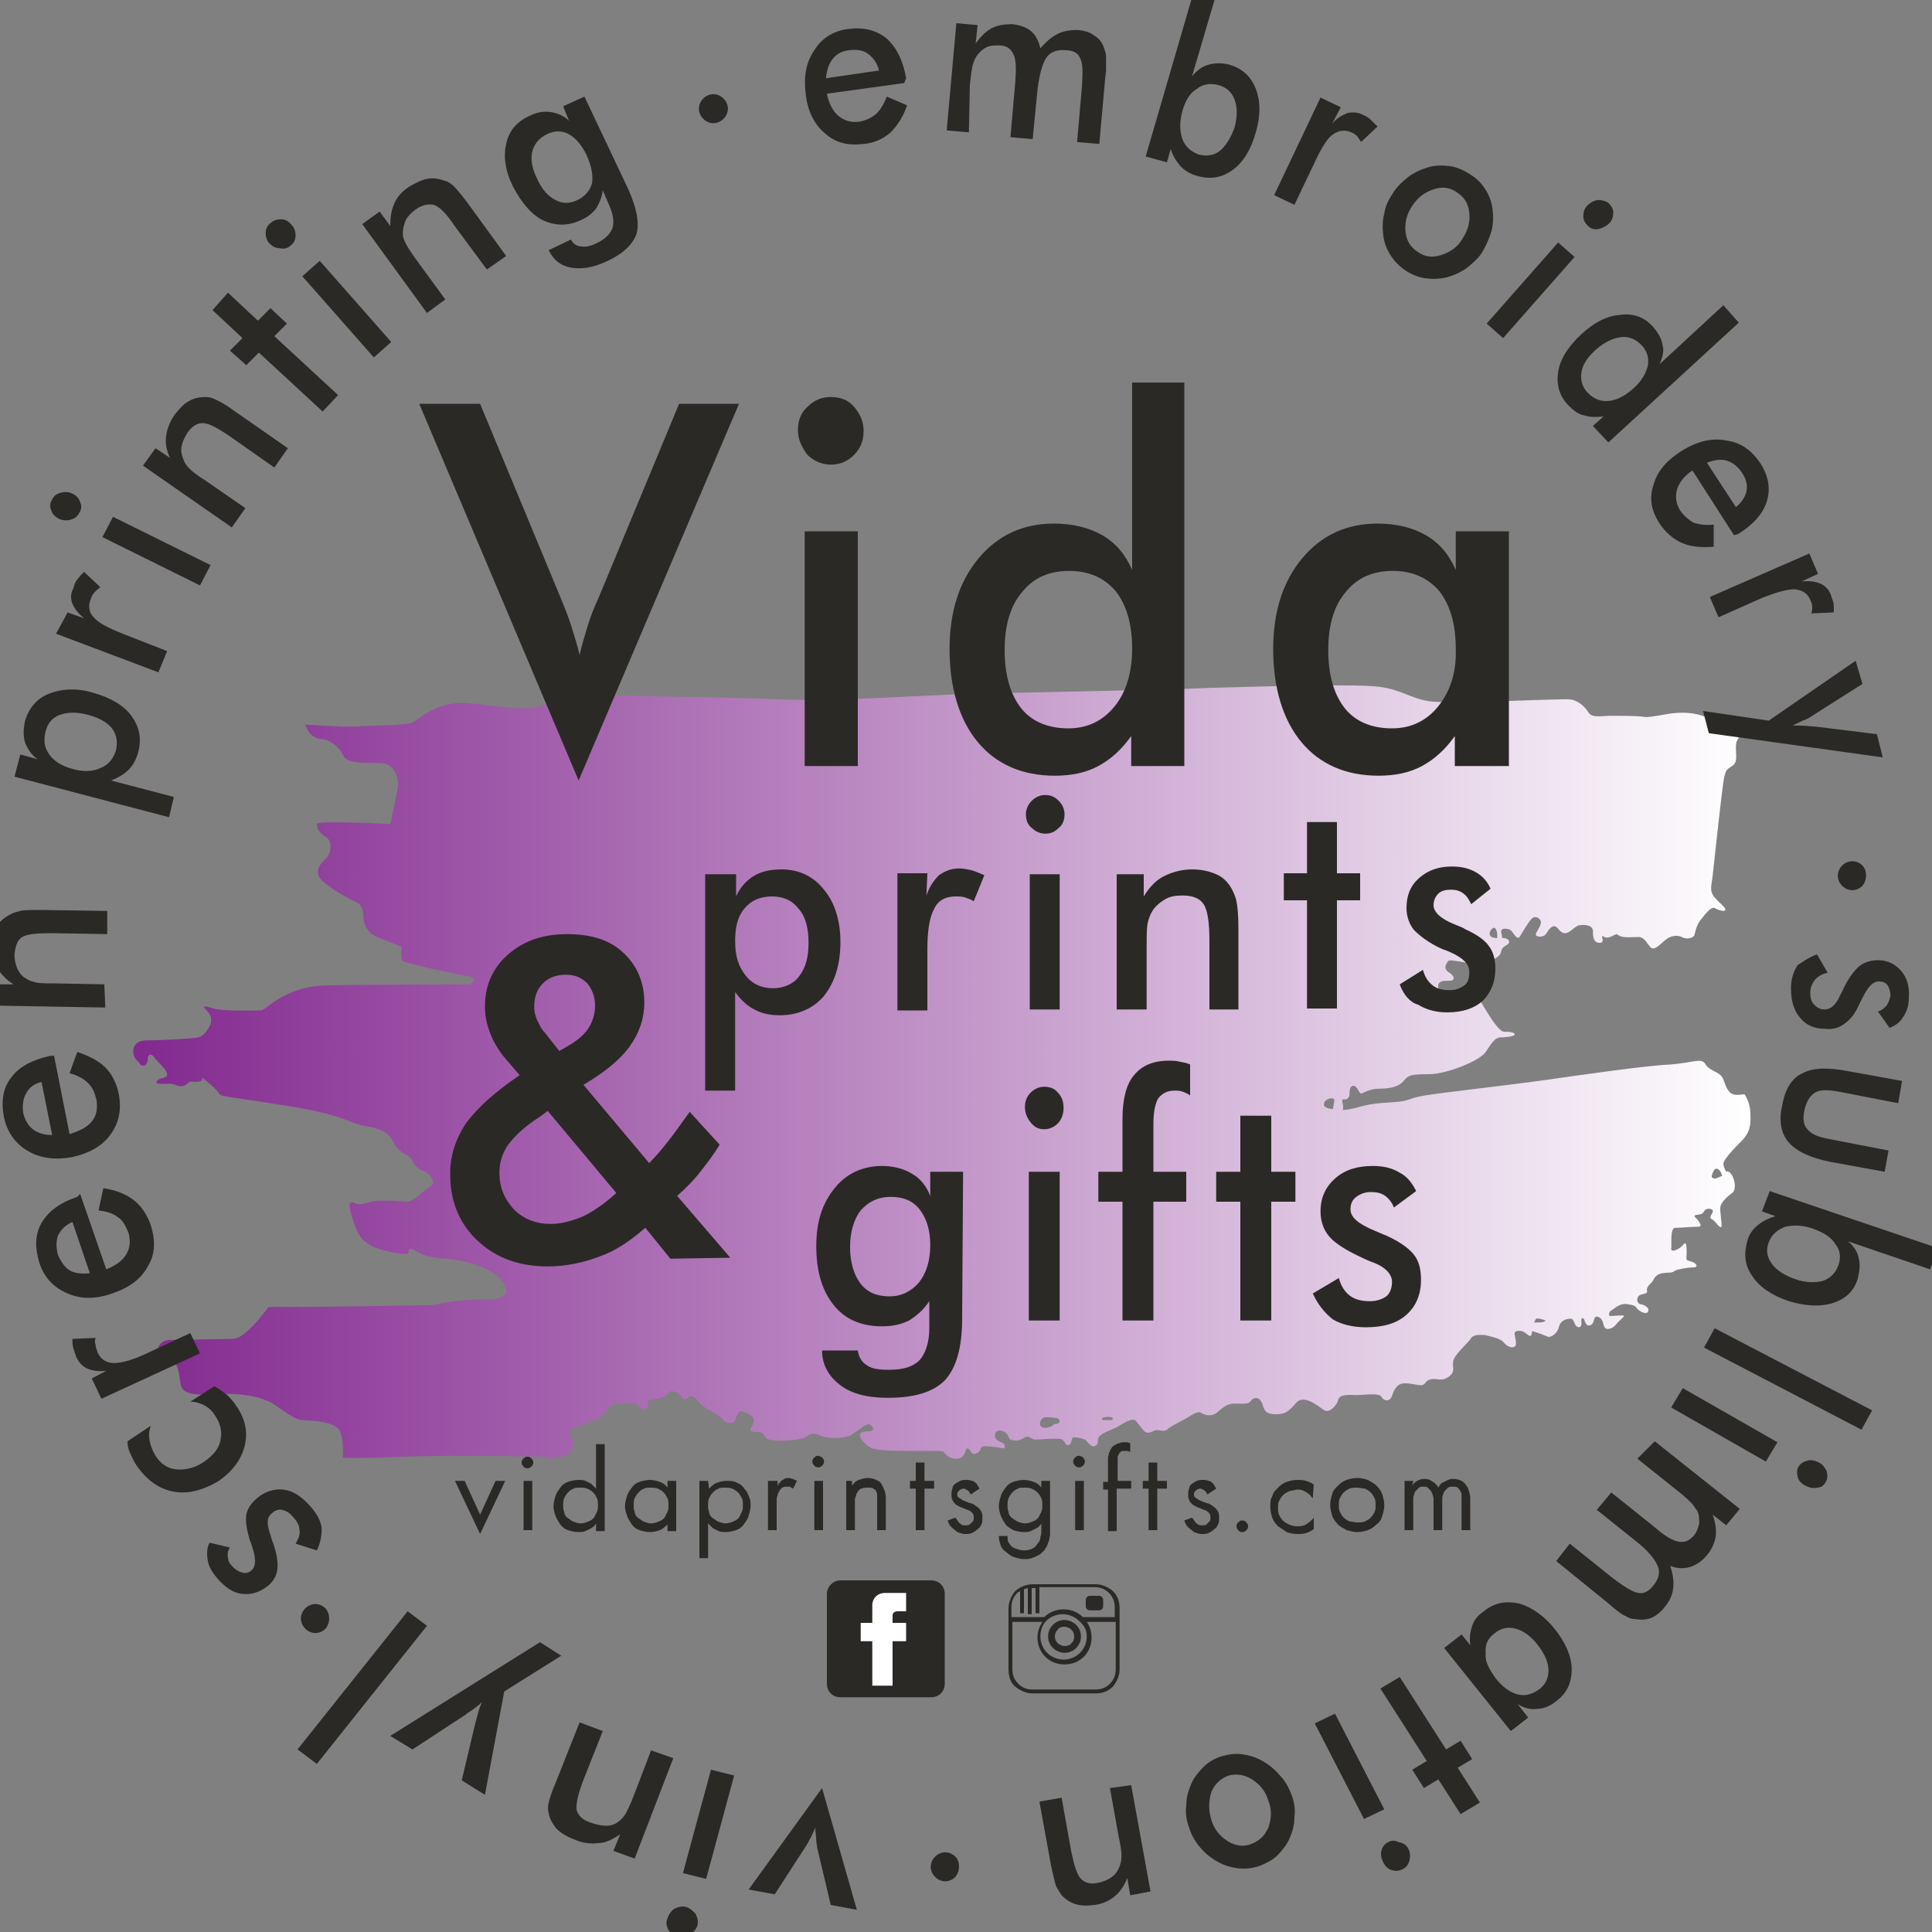
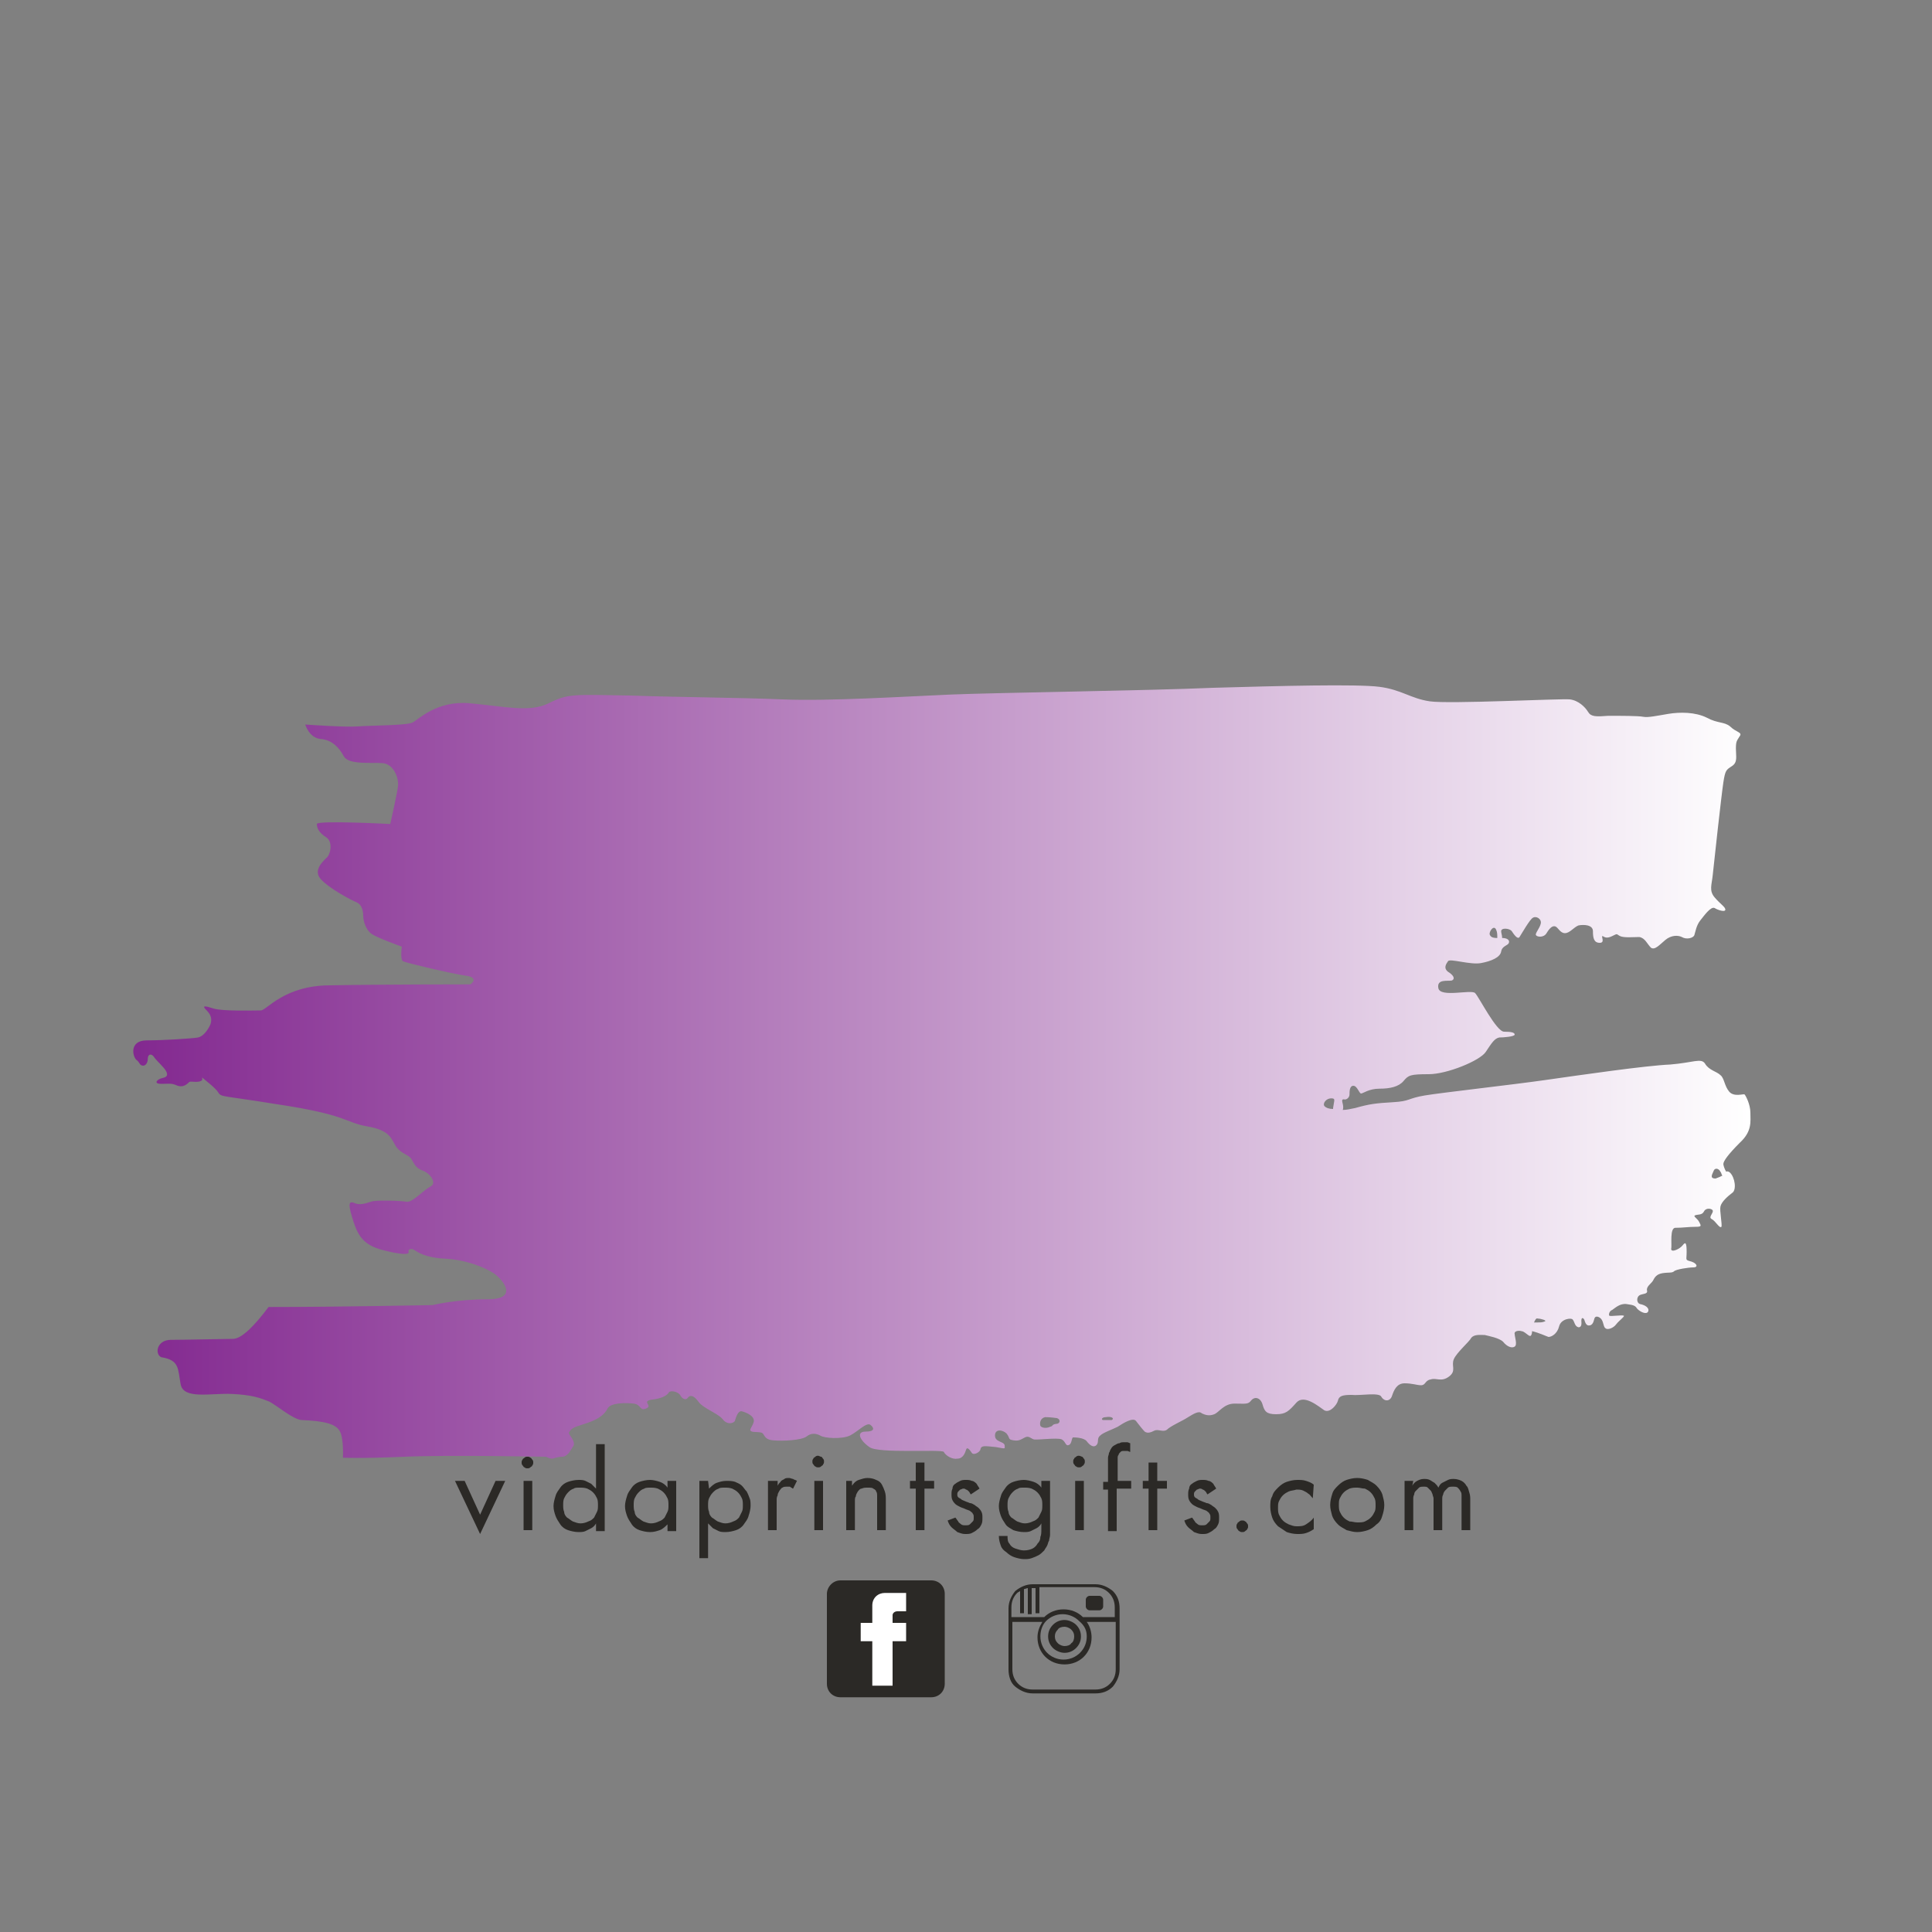
<svg xmlns="http://www.w3.org/2000/svg" version="1.1" id="Layer_1" x="0px" y="0px" viewBox="0 0 200 200" style="enable-background:new 0 0 200 200;" xml:space="preserve">
  <rect x="0" y="0" width="200" height="200" fill="#808080" stroke="none" />
  <style type="text/css">
	.st0{fill-rule:evenodd;clip-rule:evenodd;fill:url(#SVGID_1_);}
	.st1{fill-rule:evenodd;clip-rule:evenodd;fill:#2B2926;}
	.st2{fill-rule:evenodd;clip-rule:evenodd;fill:#FFFFFF;}
</style>
  <linearGradient id="SVGID_1_" gradientUnits="userSpaceOnUse" x1="14.231" y1="110.894" x2="181.113" y2="110.894">
    <stop offset="0" style="stop-color:#832990" />
    <stop offset="1" style="stop-color:#FFFFFF" />
  </linearGradient>
  <path class="st0" d="M59.4,149.6c0,0-0.3,0.5-0.5,0.8c-0.2,0.2-0.4,0.4-0.7,0.4c-0.3,0-0.7,0.1-1,0.2c-0.3,0-0.4-0.1-0.7-0.2  c-0.3,0-10.1-0.2-14.6,0c-4.5,0.2-6.4,0.1-6.4,0.1s0.1-1.9-0.3-2.7c-0.4-0.8-1.6-1.1-4-1.2c-0.9-0.1-2.4-1.4-3.3-1.9  c-1-0.4-1.8-0.7-3.9-0.8c-2.2-0.1-5,0.6-5.3-1c-0.3-1.6-0.1-2.5-2-2.8c-0.7-0.3-0.5-1.8,1-1.8c1.5,0,5.6-0.1,6.4-0.1  c0.9,0,2.2-1.3,3.7-3.3c7.4,0,17-0.2,17-0.2s2.4-0.6,5.7-0.6c3.3,0,1.5-2.1,0.6-2.7c-0.9-0.6-2.9-1.4-5-1.5  c-2.1-0.1-2.9-0.7-3.2-0.9c-0.3-0.2-0.7-0.1-0.6,0.2c0.1,0.3-0.8,0.3-2.7-0.2c-1.9-0.5-2.5-1.4-3-2.9c-0.5-1.6-0.6-2.2,0-2  c0.6,0.3,1.2,0.1,1.8-0.1c0.5-0.2,3.1-0.1,3.7,0c0.6,0.1,1.6-1.1,2.5-1.6c0.6-0.3,0-1.3-0.8-1.6c-0.8-0.3-0.9-0.7-1.2-1.2  c-0.3-0.5-1-0.5-1.6-1.3c-0.5-0.8-0.6-1.7-3-2.1c-2.3-0.4-2-1.2-9.4-2.3c-5.5-0.9-5.7-0.7-6-1.2c-0.3-0.5-1.4-1.3-1.6-1.5  c-0.2-0.2,0.1,0.2-0.2,0.3c-0.4,0.2-1,0-1.2,0.1c-0.2,0.2-0.6,0.6-1.2,0.4c-0.7-0.3-0.8-0.2-1.7-0.2c-0.9,0-0.4-0.5,0.1-0.6  c0.5-0.1,0.6-0.3,0.4-0.7c-0.2-0.4-0.9-1-1.2-1.4c-0.3-0.5-0.7-0.4-0.7,0.1c0,0.5-0.3,0.8-0.6,0.7c-0.3-0.1-0.2-0.3-0.6-0.6  c-0.4-0.4-0.7-2,1.1-2c1.7,0,4.8-0.2,5.3-0.3c0.5-0.1,1-0.7,1.3-1.4c0.2-0.7-0.1-1.1-0.5-1.5c-0.4-0.4-0.1-0.4,0.8-0.1  c0.9,0.3,4.3,0.2,4.9,0.2c0.6,0,2.4-2.6,7.2-2.6c4.9-0.1,14.5-0.1,14.5-0.1s1-0.7-0.5-0.9c-1.4-0.2-6.1-1.3-6.5-1.5  c-0.3-0.3-0.1-1.5-0.1-1.5s-2.5-0.9-3.1-1.3c-0.6-0.4-0.9-1.3-0.9-1.9c0-0.6-0.2-1.2-0.7-1.4c-0.5-0.2-2.8-1.4-3.7-2.4  c-0.8-0.9,0.2-1.8,0.6-2.2c0.4-0.3,0.7-1.6,0-2.1c-0.8-0.5-1-1-1-1.4c0-0.4,7.6,0,7.6,0s0.7-3.1,0.8-3.9c0.1-0.8-0.4-2.3-1.6-2.4  c-1.1-0.1-3.5,0.2-4-0.7c-0.5-0.9-1.2-1.7-2.4-1.8c-1.2-0.1-1.6-1.5-1.6-1.5s4.1,0.3,5.4,0.2c1.3-0.1,5.1-0.1,5.7-0.4  c0.6-0.3,2.5-2.3,5.9-2c3.5,0.3,6.2,1,8.2,0c2-1,2.5-0.9,8.4-0.8c5.8,0.2,11,0.2,15.8,0.4c4.8,0.2,12.7-0.3,17.4-0.5  c4.8-0.2,20.3-0.4,27.2-0.7c6.9-0.2,14.9-0.4,17.2-0.1c2.3,0.3,3.2,1.2,5.2,1.5c2,0.3,13.6-0.3,14.5-0.2c0.9,0.1,1.6,0.8,1.9,1.3  c0.3,0.5,0.8,0.5,2.1,0.4c1.3,0,3.1,0,3.6,0.1c0.5,0.1,1.4-0.1,2.6-0.3c1.2-0.2,2.8-0.2,4,0.4c1.1,0.6,1.8,0.4,2.4,0.9  c0.6,0.6,1.3,0.6,1,1c-0.3,0.5-0.4,0.5-0.4,1.3c0,0.8,0.2,1.4-0.4,1.8c-0.6,0.4-0.7,0.4-0.9,1.7c-0.2,1.3-1,8.6-1.1,9.6  c-0.1,1-0.4,1.6,0.2,2.3c0.6,0.7,1,0.9,1.1,1.2c0.1,0.4-0.8,0.1-1.1-0.1c-0.4-0.2-1.1,0.8-1.5,1.3c-0.4,0.5-0.5,1.2-0.6,1.5  c-0.1,0.3-0.8,0.5-1.3,0.2c-0.4-0.2-1.1-0.2-1.7,0.3s-1.1,1.1-1.5,0.8c-0.4-0.4-0.6-1-1.2-1.1c-0.6,0-1.6,0.1-2-0.1  c-0.4-0.2-0.2-0.3-0.8,0c-0.6,0.3-0.8,0.1-1,0c-0.2,0,0.3,0.7-0.3,0.7c-0.6,0-0.7-0.5-0.7-1.2s-1-0.7-1.5-0.6  c-0.5,0.2-0.9,0.8-1.4,0.8c-0.5,0-0.7-0.6-1-0.7c-0.3-0.1-0.6,0.2-0.9,0.7c-0.3,0.5-1,0.4-1.1,0.2c-0.1-0.2,0.4-0.7,0.5-1.2  c0.1-0.5-0.5-0.8-0.8-0.6c-0.3,0.1-1.2,1.7-1.4,2c-0.2,0.3-0.6-0.3-0.8-0.6c-0.2-0.3-1.1-0.4-1.1,0c0,0.2,0.1,0.4,0.1,0.7  c0.5,0,0.8,0.2,0.7,0.5c-0.1,0.3-0.7,0.3-0.8,0.9c-0.1,0.6-1,1-2.1,1.2c-1.1,0.2-3.2-0.5-3.4-0.2c-0.2,0.3-0.5,0.7,0,1.1  c0.5,0.3,0.8,0.7,0.4,0.9c-0.4,0.1-1.6-0.2-1.4,0.8c0.2,1,3.4,0.1,3.8,0.5c0.4,0.4,2.2,4,3,4c0.8,0,1.1,0.1,1.1,0.3  c0,0.2-1.1,0.3-1.6,0.3c-0.5,0.1-0.8,0.6-1.4,1.5c-0.6,0.9-4,2.3-5.9,2.3c-1.9,0-2.1,0.1-2.6,0.7c-0.5,0.6-1.4,0.8-2.5,0.8  c-1.1,0-1.7,0.5-1.9,0.5s-0.4-0.8-0.8-0.8c-0.4,0-0.4,0.6-0.4,0.9c0,0.3-0.3,0.6-0.6,0.5c-0.4,0,0.1,0.6-0.1,1.1l0,0  c0.4,0,0.8-0.1,1.3-0.2c1.4-0.4,2.1-0.5,3.9-0.6c1.8-0.1,1.5-0.4,3.3-0.7c1.8-0.3,9-1.1,12.5-1.6c3.5-0.5,10.4-1.5,12.9-1.6  c2.4-0.2,3.2-0.7,3.6-0.1c0.4,0.7,1.2,0.8,1.6,1.2c0.4,0.3,0.4,1.1,0.9,1.7c0.5,0.6,1.5,0.2,1.6,0.3c0.1,0.1,0.6,1,0.6,1.9  c0,0.9,0.2,1.9-1.1,3.1c-1.2,1.2-1.7,1.9-1.7,2.2c0,0.1,0.1,0.5,0.3,0.8c0.1-0.1,0.3,0,0.4,0.1c0.5,0.5,0.7,1.8,0.2,2.1  c-0.4,0.3-1.1,0.9-1.2,1.4c-0.1,0.4,0.2,1.9,0.1,2.1c-0.2,0.2-0.6-0.6-1-0.8c-0.4-0.2,0.2-0.6,0.1-0.9c-0.1-0.2-0.7-0.3-0.9,0.1  c-0.2,0.4-0.6,0.3-0.9,0.4c-0.3,0.1,0.2,0.3,0.4,0.7c0.2,0.4,0.3,0.5-0.4,0.5c-0.7,0-1.3,0.1-2,0.1c-0.7-0.1-0.4,1.8-0.5,2.2  c0,0.4,0.9,0,1.2-0.4c0.3-0.4,0.4-0.2,0.4,0.7c0,0.9-0.2,0.8,0.5,1c0.6,0.2,0.7,0.6,0.2,0.6c-0.5,0-1.8,0.2-2,0.4  c-0.2,0.2-0.6,0.1-1.2,0.2c-0.6,0.1-0.8,0.4-1,0.8c-0.2,0.3-0.7,0.6-0.6,1c0.1,0.4-0.5,0.3-0.8,0.5c-0.3,0.2-0.3,0.8,0.1,0.9  c0.5,0.1,1,0.4,0.8,0.8c-0.2,0.3-0.8,0-1.1-0.3c-0.2-0.3-0.3-0.4-1.1-0.5c-0.7-0.1-1.2,0.4-1.5,0.6c-0.3,0.1-0.4,0.5-0.3,0.6  c0.1,0.1,1.3-0.1,1.5,0c0.1,0.1-0.5,0.5-0.8,0.9c-0.3,0.4-0.9,0.6-1.1,0.4c-0.2-0.1-0.2-0.6-0.4-0.9c-0.2-0.3-0.6-0.4-0.7-0.2  c-0.1,0.1-0.1,0.7-0.5,0.8c-0.4,0.1-0.5-0.3-0.6-0.6c-0.2-0.3-0.3-0.1-0.3,0.1c0,0.2,0.1,0.7-0.3,0.7c-0.4-0.1-0.4-0.6-0.6-0.8  c-0.1-0.2-1.2-0.1-1.4,0.7c-0.2,0.8-0.8,1.1-1.1,1.1c-0.3-0.1-0.9-0.4-1.7-0.6c0,0.3-0.1,0.5-0.2,0.5c-0.2,0-0.6-0.5-0.9-0.5  c-0.3-0.1-0.8,0-0.7,0.3c0,0.3,0.3,1.1,0,1.3c-0.3,0.2-0.8,0-1.2-0.5c-0.4-0.4-1.5-0.6-1.9-0.7c-0.4,0-1.1-0.1-1.4,0.3  c-0.2,0.4-1.5,1.5-1.8,2.2c-0.3,0.7,0.3,1.2-0.5,1.8c-0.8,0.6-1.3,0.1-1.9,0.3c-0.6,0.1-0.5,0.6-1,0.6c-0.4,0-0.9-0.2-1.7-0.2  c-0.8,0-1.1,0.7-1.3,1.3c-0.2,0.6-0.8,0.6-1.1,0.1c-0.2-0.5-2.2-0.1-3.1-0.2c-0.9,0-1.3,0.1-1.4,0.6c-0.1,0.4-0.8,1.3-1.4,1  c-0.6-0.4-2.1-1.7-2.9-0.8c-0.8,0.9-1.1,1.2-2.1,1.2s-1.2-0.3-1.4-1c-0.2-0.7-0.8-0.9-1.2-0.4c-0.3,0.4-0.6,0.3-1.7,0.3  c-1.1,0-1.6,0.9-2.1,1.1c-0.5,0.2-0.9,0.1-1.3-0.1c-0.3-0.3-0.9,0.1-1.4,0.4c-0.6,0.4-1.8,0.9-2.2,1.3c-0.4,0.3-0.9-0.1-1.3,0.1  c-0.4,0.2-0.7,0.3-1,0.1c-0.2-0.2-0.6-0.7-0.9-1.1c-0.3-0.4-1.3,0.2-1.9,0.6c-0.6,0.3-1.5,0.6-1.8,0.9c-0.4,0.3-0.1,0.7-0.4,1  c-0.3,0.3-0.7,0-1-0.4c-0.3-0.4-1.3-0.4-1.4-0.4c-0.2,0-0.1,0.7-0.5,0.8c-0.3,0.1-0.3-0.4-0.7-0.6c-0.5-0.2-2.6,0.1-2.9,0  c-0.3-0.1-0.5-0.4-0.9-0.2c-0.4,0.2-0.6,0.4-1.2,0.3c-0.6-0.1-0.3-0.2-0.7-0.7c-0.4-0.4-1.2-0.5-1.2,0.2c0,0.7,0.9,0.6,1,1  c0,0.4,0.2,0.4-0.9,0.2c-1.1-0.1-1.5-0.2-1.6,0.2c0,0.3-0.7,0.7-0.9,0.4c-0.2-0.3-0.5-0.7-0.6-0.3c-0.1,0.3-0.3,0.9-0.9,0.9  c-0.5,0.1-1.2-0.3-1.4-0.7c-0.2-0.3-6.8,0.2-7.7-0.5c-1-0.7-1.4-1.6-0.4-1.6c1,0,0.9-0.4,0.5-0.7c-0.4-0.3-1.3,0.7-2.1,1.1  c-0.8,0.4-2.7,0.3-3.1,0c-0.4-0.2-0.9-0.3-1.4,0.1c-0.5,0.4-2.5,0.5-3.5,0.4c-1-0.1-0.8-0.7-1.2-0.8c-0.4-0.1-1,0-1.1-0.2  c-0.2-0.1,0.5-0.8,0.3-1.2c-0.1-0.4-0.8-0.7-1.2-0.8c-0.4-0.1-0.6,0.6-0.7,0.9c0,0.3-0.8,0.6-1.3-0.1c-0.5-0.6-2-1.1-2.5-1.8  c-0.5-0.7-0.9-0.7-1.1-0.4c-0.2,0.3-0.6,0.1-0.8-0.3c-0.3-0.4-1.1-0.5-1.2-0.2c-0.2,0.3-0.8,0.6-1.8,0.7c-1,0.2,0.2,0.6-0.5,0.9  c-0.7,0.3-0.5-0.4-1.3-0.5c-0.8-0.1-2.4-0.1-2.7,0.5c-0.3,0.6-0.9,1.1-2.1,1.5c-1.1,0.4-1.6,0.4-1.9,1  C58.8,148.5,59.5,149,59.4,149.6L59.4,149.6L59.4,149.6z M155,97.1c0-0.3,0-0.6-0.1-0.8c-0.2-0.6-0.7,0-0.7,0.4  C154.3,97,154.5,97.1,155,97.1L155,97.1z M138,114.8c0,0,0-0.1,0-0.1c0.1-0.8,0.3-1-0.2-1c-0.5,0-0.9,0.5-0.7,0.8  C137.3,114.7,137.6,114.8,138,114.8L138,114.8L138,114.8z M178.3,121.7c-0.1-0.1-0.1-0.3-0.2-0.4c-0.2-0.4-0.6-0.4-0.7-0.1  c-0.1,0.3-0.5,0.8,0.2,0.8C177.9,121.9,178.1,121.8,178.3,121.7L178.3,121.7z M158.8,136.9c0.8,0,0.8,0,1.1-0.1  c0.3-0.1-0.4-0.3-0.7-0.3C159,136.4,158.9,136.7,158.8,136.9L158.8,136.9z M109.4,146.8L109.4,146.8c0,0-0.7-0.1-1.2-0.1  c-0.5,0.1-0.6,0.6-0.5,0.9c0.1,0.2,0.6,0.3,1,0.1c0.4-0.1,0.1-0.2,0.6-0.3C109.8,147.4,109.8,146.9,109.4,146.8L109.4,146.8z   M115.1,147L115.1,147c0.3-0.2-0.1-0.4-0.6-0.3c-0.5,0-0.5,0.3-0.3,0.3C114.6,147,115.1,147,115.1,147z" />
  <g>
    <g>
      <path class="st1" d="M87,163.6h9.4c0.8,0,1.4,0.6,1.4,1.4v9.3c0,0.8-0.6,1.4-1.4,1.4H87c-0.8,0-1.4-0.6-1.4-1.4V165    C85.6,164.3,86.2,163.6,87,163.6z" />
      <path class="st2" d="M91.6,164.9h2.2v1.9h-0.9c-0.3,0-0.5,0.2-0.5,0.4v0.8h1.4v1.9h-1.4v4.6h-2.1v-4.6h-1.2V168h1.2v-1.8    C90.3,165.4,90.9,164.9,91.6,164.9z" />
      <path class="st1" d="M107.2,167.1v-2.7h-0.4h0v2.7h-0.4v-2.7c-0.1,0-0.3,0.1-0.4,0.1v2.5h-0.4v-2.3c-0.1,0.1-0.2,0.1-0.3,0.2    c-0.4,0.4-0.6,0.9-0.6,1.5v1h3.4c0.5-0.5,1.2-0.8,2-0.8c0.8,0,1.5,0.3,2,0.8h3.3v-1c0-0.6-0.2-1.1-0.6-1.5    c-0.4-0.4-0.9-0.6-1.5-0.6h-5.7v2.7H107.2L107.2,167.1L107.2,167.1z M112.8,165.2h1c0.2,0,0.4,0.2,0.4,0.4v0.7    c0,0.2-0.2,0.4-0.4,0.4h-1c-0.2,0-0.4-0.2-0.4-0.4v-0.7C112.4,165.4,112.6,165.2,112.8,165.2L112.8,165.2z M106.9,164h6.5    c0.7,0,1.3,0.3,1.8,0.7c0.5,0.5,0.7,1.1,0.7,1.8v1.2v0v0v5.1c0,0.7-0.3,1.3-0.7,1.8c-0.5,0.5-1.1,0.7-1.8,0.7h-6.5    c-0.7,0-1.3-0.3-1.8-0.7s-0.7-1.1-0.7-1.8v-5.1v0v0v-1.2c0-0.7,0.3-1.3,0.7-1.8C105.6,164.3,106.2,164,106.9,164L106.9,164z     M104.8,167.9v4.9c0,0.6,0.2,1.1,0.6,1.5c0.4,0.4,0.9,0.6,1.5,0.6h6.5c0.6,0,1.1-0.2,1.5-0.6c0.4-0.4,0.6-0.9,0.6-1.5v-4.9h-3    c0.3,0.4,0.5,1,0.5,1.6c0,0.8-0.3,1.5-0.8,2c-0.5,0.5-1.2,0.8-2,0.8c-0.8,0-1.5-0.3-2-0.8c-0.5-0.5-0.8-1.2-0.8-2    c0-0.6,0.2-1.1,0.5-1.6H104.8L104.8,167.9z M112.5,169.4L112.5,169.4c0,0.6-0.2,1.2-0.7,1.7c-0.4,0.4-1,0.7-1.7,0.7    c-0.7,0-1.3-0.3-1.7-0.7c-0.4-0.4-0.7-1-0.7-1.7c0-0.6,0.2-1.2,0.6-1.6l0,0l0,0l0,0l0,0l0,0l0,0l0,0c0.4-0.4,1-0.7,1.7-0.7    c0.7,0,1.3,0.3,1.7,0.7l0,0l0,0l0,0l0,0l0,0C112.3,168.3,112.5,168.8,112.5,169.4L112.5,169.4z M111.2,169.4    c0-0.3-0.1-0.5-0.3-0.7c-0.2-0.2-0.5-0.3-0.7-0.3c-0.3,0-0.6,0.1-0.7,0.3c-0.2,0.2-0.3,0.4-0.3,0.7s0.1,0.5,0.3,0.7    c0.2,0.2,0.5,0.3,0.7,0.3c0.3,0,0.6-0.1,0.7-0.3C111.1,170,111.2,169.7,111.2,169.4L111.2,169.4z M111.4,168.2L111.4,168.2    c-0.3-0.3-0.8-0.5-1.2-0.5c-0.5,0-0.9,0.2-1.2,0.5l0,0l0,0l0,0c-0.3,0.3-0.5,0.7-0.5,1.2s0.2,0.9,0.5,1.2l0,0l0,0l0,0    c0.3,0.3,0.8,0.5,1.2,0.5c0.5,0,0.9-0.2,1.2-0.5l0,0l0,0l0,0c0.3-0.3,0.5-0.7,0.5-1.2S111.7,168.5,111.4,168.2L111.4,168.2    L111.4,168.2z" />
      <path class="st1" d="M48.1,153.3h-1l2.6,5.5l2.6-5.5h-1l-1.6,3.5L48.1,153.3L48.1,153.3L48.1,153.3z M146.3,153.3h-0.9v5.1h0.9    v-2.7c0-0.2,0-0.3,0-0.5c0-0.2,0-0.3,0.1-0.5c0-0.2,0.1-0.3,0.2-0.4c0.1-0.1,0.2-0.2,0.3-0.3c0.1-0.1,0.3-0.1,0.5-0.1    c0.2,0,0.3,0,0.4,0.1c0.1,0.1,0.2,0.2,0.3,0.3c0.1,0.1,0.1,0.2,0.2,0.4c0,0.1,0.1,0.3,0.1,0.4c0,0.1,0,0.3,0,0.4v2.9h0.9v-2.7    c0-0.2,0-0.3,0-0.5c0-0.2,0-0.3,0.1-0.5c0-0.1,0.1-0.3,0.2-0.4c0.1-0.1,0.2-0.2,0.3-0.3c0.1-0.1,0.3-0.1,0.5-0.1    c0.2,0,0.4,0,0.5,0.1c0.1,0.1,0.2,0.2,0.3,0.4c0.1,0.1,0.1,0.3,0.1,0.5c0,0.2,0,0.3,0,0.5v3h0.9v-3.1c0-0.3,0-0.5-0.1-0.8    c-0.1-0.3-0.1-0.5-0.3-0.7c-0.1-0.2-0.3-0.4-0.5-0.5c-0.2-0.1-0.5-0.2-0.8-0.2c-0.2,0-0.4,0-0.6,0.1c-0.2,0.1-0.4,0.2-0.6,0.3    c-0.2,0.1-0.3,0.3-0.4,0.5c-0.1-0.2-0.2-0.3-0.4-0.5c-0.2-0.1-0.3-0.2-0.5-0.3c-0.2-0.1-0.4-0.1-0.6-0.1c-0.3,0-0.5,0.1-0.7,0.2    c-0.2,0.1-0.4,0.3-0.5,0.5h0L146.3,153.3L146.3,153.3L146.3,153.3z M140.5,158.6c0.4,0,0.8-0.1,1.1-0.2c0.3-0.1,0.6-0.3,0.9-0.6    c0.3-0.2,0.5-0.5,0.6-0.9c0.1-0.3,0.2-0.7,0.2-1.1c0-0.4-0.1-0.7-0.2-1.1c-0.1-0.3-0.3-0.6-0.6-0.9c-0.3-0.3-0.6-0.4-0.9-0.6    c-0.3-0.1-0.7-0.2-1.1-0.2c-0.4,0-0.8,0.1-1.1,0.2c-0.3,0.1-0.6,0.3-0.9,0.6c-0.3,0.3-0.5,0.5-0.6,0.9c-0.1,0.3-0.2,0.7-0.2,1.1    c0,0.4,0.1,0.7,0.2,1.1c0.1,0.3,0.3,0.6,0.6,0.9c0.3,0.3,0.6,0.4,0.9,0.6C139.8,158.5,140.1,158.6,140.5,158.6L140.5,158.6    L140.5,158.6z M140.5,154c0.3,0,0.5,0.1,0.8,0.1c0.2,0.1,0.4,0.2,0.6,0.4c0.2,0.2,0.3,0.4,0.4,0.6c0.1,0.2,0.1,0.5,0.1,0.7    c0,0.3,0,0.5-0.1,0.7c-0.1,0.2-0.2,0.4-0.4,0.6c-0.2,0.2-0.4,0.3-0.6,0.4c-0.2,0.1-0.5,0.1-0.8,0.1c-0.3,0-0.5-0.1-0.8-0.1    c-0.2-0.1-0.4-0.2-0.6-0.4c-0.2-0.2-0.3-0.4-0.4-0.6c-0.1-0.2-0.1-0.5-0.1-0.7c0-0.3,0-0.5,0.1-0.7c0.1-0.2,0.2-0.4,0.4-0.6    c0.2-0.2,0.4-0.3,0.6-0.4C140,154,140.2,154,140.5,154L140.5,154z M136,153.7c-0.2-0.2-0.5-0.3-0.8-0.4c-0.3-0.1-0.6-0.1-0.9-0.1    c-0.4,0-0.8,0.1-1.1,0.2c-0.3,0.1-0.6,0.3-0.9,0.6c-0.3,0.3-0.5,0.5-0.6,0.9c-0.2,0.3-0.2,0.7-0.2,1.1c0,0.4,0.1,0.8,0.2,1.1    c0.1,0.3,0.3,0.6,0.6,0.9c0.3,0.2,0.6,0.4,0.9,0.6c0.3,0.1,0.7,0.2,1.1,0.2c0.3,0,0.6,0,0.9-0.1c0.3-0.1,0.5-0.2,0.8-0.4v-1.2h0    c-0.2,0.3-0.5,0.5-0.8,0.7c-0.3,0.2-0.6,0.2-1,0.2c-0.3,0-0.5-0.1-0.8-0.2c-0.2-0.1-0.4-0.2-0.6-0.4c-0.2-0.2-0.3-0.4-0.4-0.6    c-0.1-0.2-0.1-0.5-0.1-0.7c0-0.3,0-0.5,0.1-0.7c0.1-0.2,0.2-0.4,0.4-0.6c0.2-0.2,0.4-0.3,0.6-0.4c0.2-0.1,0.5-0.1,0.8-0.2    c0.2,0,0.5,0,0.7,0.1c0.2,0.1,0.4,0.2,0.5,0.3c0.2,0.1,0.3,0.3,0.5,0.5h0L136,153.7L136,153.7L136,153.7z M128.6,157.4    c-0.1,0-0.2,0-0.3,0.1c-0.1,0.1-0.2,0.1-0.2,0.2c-0.1,0.1-0.1,0.2-0.1,0.3c0,0.1,0,0.2,0.1,0.3c0.1,0.1,0.1,0.2,0.2,0.2    c0.1,0.1,0.2,0.1,0.3,0.1c0.1,0,0.2,0,0.3-0.1c0.1-0.1,0.2-0.1,0.2-0.2c0.1-0.1,0.1-0.2,0.1-0.3c0-0.1,0-0.2-0.1-0.3    c-0.1-0.1-0.1-0.2-0.2-0.2C128.8,157.4,128.7,157.4,128.6,157.4L128.6,157.4z M125.9,154.1c-0.1-0.2-0.2-0.3-0.3-0.5    c-0.1-0.1-0.3-0.3-0.5-0.3c-0.2-0.1-0.4-0.1-0.6-0.1c-0.2,0-0.4,0-0.6,0.1c-0.2,0.1-0.4,0.2-0.5,0.3c-0.2,0.1-0.3,0.3-0.3,0.5    c-0.1,0.2-0.1,0.4-0.1,0.6c0,0.2,0,0.4,0.1,0.6c0.1,0.2,0.2,0.3,0.3,0.4c0.1,0.1,0.3,0.2,0.5,0.3c0.2,0.1,0.3,0.1,0.5,0.2    c0.2,0.1,0.3,0.1,0.5,0.2c0.1,0.1,0.3,0.2,0.3,0.3c0.1,0.1,0.1,0.2,0.1,0.4c0,0.2,0,0.3-0.1,0.4c-0.1,0.1-0.2,0.2-0.3,0.3    c-0.1,0.1-0.3,0.1-0.4,0.1c-0.2,0-0.4,0-0.5-0.1c-0.1-0.1-0.3-0.2-0.3-0.3c-0.1-0.1-0.2-0.3-0.3-0.4l-0.8,0.3    c0.1,0.3,0.2,0.5,0.4,0.7c0.2,0.2,0.4,0.3,0.6,0.5c0.3,0.1,0.5,0.2,0.8,0.2c0.3,0,0.5,0,0.7-0.1c0.2-0.1,0.4-0.2,0.6-0.4    c0.2-0.1,0.3-0.3,0.4-0.5c0.1-0.2,0.1-0.4,0.1-0.7c0-0.2,0-0.4-0.1-0.6c-0.1-0.2-0.2-0.3-0.3-0.4c-0.1-0.1-0.3-0.2-0.4-0.3    c-0.2-0.1-0.3-0.2-0.5-0.2c-0.2-0.1-0.3-0.1-0.5-0.2c-0.2-0.1-0.3-0.1-0.4-0.2c-0.1-0.1-0.2-0.1-0.3-0.2c-0.1-0.1-0.1-0.2-0.1-0.3    c0-0.1,0-0.2,0.1-0.3c0.1-0.1,0.2-0.2,0.2-0.2c0.1,0,0.2-0.1,0.3-0.1c0.1,0,0.2,0,0.3,0.1c0.1,0,0.2,0.1,0.3,0.2    c0.1,0.1,0.1,0.2,0.2,0.3L125.9,154.1L125.9,154.1L125.9,154.1z M119.8,154.1h1v-0.8h-1v-1.9h-0.9v1.9h-0.6v0.8h0.6v4.3h0.9V154.1    L119.8,154.1z M115.7,154.1h1.4v-0.8h-1.4v-1.7c0-0.2,0-0.4,0-0.6c0-0.2,0-0.3,0.1-0.4c0-0.1,0.1-0.2,0.2-0.3    c0.1-0.1,0.2-0.1,0.4-0.1c0.1,0,0.2,0,0.3,0c0.1,0,0.2,0.1,0.3,0.1v-0.9c-0.1,0-0.2-0.1-0.3-0.1c-0.1,0-0.2,0-0.3,0    c-0.2,0-0.4,0-0.5,0.1c-0.2,0-0.3,0.1-0.5,0.2c-0.2,0.1-0.3,0.2-0.4,0.4c-0.1,0.1-0.1,0.3-0.2,0.4c0,0.2-0.1,0.3-0.1,0.5    c0,0.2,0,0.3,0,0.5v2h-0.5v0.8h0.5v4.3h0.9V154.1L115.7,154.1L115.7,154.1z M112.2,153.3h-0.9v5.1h0.9V153.3L112.2,153.3z     M111.7,150.7c-0.1,0-0.2,0-0.3,0.1c-0.1,0.1-0.2,0.1-0.2,0.2c-0.1,0.1-0.1,0.2-0.1,0.3c0,0.1,0,0.2,0.1,0.3    c0.1,0.1,0.1,0.2,0.2,0.2c0.1,0.1,0.2,0.1,0.3,0.1c0.1,0,0.2,0,0.3-0.1c0.1-0.1,0.2-0.1,0.2-0.2c0.1-0.1,0.1-0.2,0.1-0.3    c0-0.1,0-0.2-0.1-0.3c-0.1-0.1-0.1-0.2-0.2-0.2C112,150.8,111.8,150.7,111.7,150.7L111.7,150.7z M106,154c0.3,0,0.5,0,0.8,0.1    c0.2,0.1,0.4,0.2,0.6,0.4c0.2,0.2,0.3,0.4,0.4,0.6c0.1,0.2,0.1,0.5,0.1,0.7c0,0.3,0,0.5-0.1,0.7c-0.1,0.2-0.2,0.4-0.3,0.6    c-0.2,0.2-0.3,0.3-0.6,0.4c-0.2,0.1-0.5,0.2-0.8,0.2c-0.3,0-0.5-0.1-0.8-0.2c-0.2-0.1-0.4-0.3-0.6-0.4c-0.2-0.2-0.3-0.4-0.3-0.6    c-0.1-0.2-0.1-0.5-0.1-0.7c0-0.2,0-0.5,0.1-0.7c0.1-0.2,0.2-0.4,0.4-0.6c0.2-0.2,0.3-0.3,0.6-0.4C105.5,154,105.7,154,106,154    L106,154L106,154z M108.7,153.3h-0.9v0.7h0c-0.2-0.3-0.5-0.5-0.8-0.6c-0.3-0.1-0.7-0.2-1-0.2c-0.4,0-0.8,0.1-1.1,0.2    c-0.3,0.1-0.6,0.3-0.8,0.6c-0.2,0.3-0.4,0.5-0.5,0.9c-0.1,0.3-0.2,0.7-0.2,1c0,0.4,0.1,0.7,0.2,1c0.1,0.3,0.3,0.6,0.5,0.9    c0.2,0.3,0.5,0.4,0.8,0.6c0.3,0.1,0.7,0.2,1.1,0.2c0.2,0,0.5,0,0.7-0.1c0.2-0.1,0.4-0.2,0.6-0.3c0.2-0.1,0.4-0.3,0.5-0.5h0v0.6    c0,0.3,0,0.6-0.1,0.8c0,0.3-0.1,0.5-0.3,0.7c-0.1,0.2-0.3,0.4-0.5,0.5c-0.2,0.1-0.5,0.2-0.9,0.2c-0.3,0-0.6-0.1-0.9-0.2    c-0.3-0.1-0.5-0.3-0.6-0.5c-0.2-0.2-0.2-0.5-0.2-0.8h-0.9c0,0.4,0.1,0.7,0.2,1c0.1,0.3,0.3,0.5,0.6,0.7c0.2,0.2,0.5,0.4,0.8,0.5    c0.3,0.1,0.7,0.2,1,0.2c0.3,0,0.5,0,0.8-0.1c0.3-0.1,0.5-0.2,0.7-0.3c0.2-0.1,0.4-0.3,0.6-0.5c0.1-0.2,0.2-0.3,0.3-0.5    c0.1-0.2,0.1-0.4,0.2-0.5c0-0.2,0.1-0.4,0.1-0.6c0-0.2,0-0.4,0-0.6V153.3L108.7,153.3z M101.4,154.1c-0.1-0.2-0.2-0.3-0.3-0.5    c-0.1-0.1-0.3-0.3-0.5-0.3c-0.2-0.1-0.4-0.1-0.6-0.1c-0.2,0-0.4,0-0.6,0.1c-0.2,0.1-0.4,0.2-0.5,0.3c-0.2,0.1-0.3,0.3-0.3,0.5    c-0.1,0.2-0.1,0.4-0.1,0.6c0,0.2,0,0.4,0.1,0.6c0.1,0.2,0.2,0.3,0.3,0.4c0.1,0.1,0.3,0.2,0.5,0.3c0.2,0.1,0.3,0.1,0.5,0.2    c0.2,0.1,0.3,0.1,0.5,0.2c0.1,0.1,0.3,0.2,0.3,0.3c0.1,0.1,0.1,0.2,0.1,0.4c0,0.2,0,0.3-0.1,0.4c-0.1,0.1-0.2,0.2-0.3,0.3    c-0.1,0.1-0.3,0.1-0.4,0.1c-0.2,0-0.4,0-0.5-0.1c-0.1-0.1-0.3-0.2-0.3-0.3c-0.1-0.1-0.2-0.3-0.3-0.4l-0.8,0.3    c0.1,0.3,0.2,0.5,0.4,0.7c0.2,0.2,0.4,0.3,0.6,0.5c0.3,0.1,0.5,0.2,0.8,0.2c0.3,0,0.5,0,0.7-0.1c0.2-0.1,0.4-0.2,0.6-0.4    c0.2-0.1,0.3-0.3,0.4-0.5c0.1-0.2,0.1-0.4,0.1-0.7c0-0.2,0-0.4-0.1-0.6c-0.1-0.2-0.2-0.3-0.3-0.4c-0.1-0.1-0.3-0.2-0.4-0.3    c-0.2-0.1-0.3-0.2-0.5-0.2c-0.2-0.1-0.3-0.1-0.5-0.2c-0.2-0.1-0.3-0.1-0.4-0.2c-0.1-0.1-0.2-0.1-0.3-0.2c-0.1-0.1-0.1-0.2-0.1-0.3    c0-0.1,0-0.2,0.1-0.3c0.1-0.1,0.2-0.2,0.2-0.2c0.1,0,0.2-0.1,0.3-0.1c0.1,0,0.2,0,0.3,0.1c0.1,0,0.2,0.1,0.3,0.2    c0.1,0.1,0.1,0.2,0.2,0.3L101.4,154.1L101.4,154.1L101.4,154.1z M95.7,154.1h1v-0.8h-1v-1.9h-0.9v1.9h-0.6v0.8h0.6v4.3h0.9V154.1    L95.7,154.1z M88.5,153.3h-0.9v5.1h0.9V156c0-0.2,0-0.4,0-0.6c0-0.2,0-0.4,0.1-0.5c0-0.2,0.1-0.3,0.2-0.5c0.1-0.1,0.2-0.3,0.4-0.3    c0.2-0.1,0.4-0.1,0.6-0.1c0.3,0,0.5,0,0.6,0.1c0.2,0.1,0.3,0.2,0.3,0.3c0.1,0.1,0.1,0.3,0.1,0.5c0,0.2,0,0.4,0,0.6v2.9h0.9v-3.1    c0-0.3,0-0.6-0.1-0.9c-0.1-0.3-0.2-0.5-0.3-0.7c-0.1-0.2-0.3-0.4-0.6-0.5c-0.2-0.1-0.5-0.2-0.9-0.2c-0.3,0-0.6,0.1-0.9,0.2    c-0.3,0.1-0.5,0.3-0.7,0.6h0V153.3L88.5,153.3L88.5,153.3z M85.2,153.3h-0.9v5.1h0.9V153.3L85.2,153.3z M84.7,150.7    c-0.1,0-0.2,0-0.3,0.1c-0.1,0.1-0.2,0.1-0.2,0.2c-0.1,0.1-0.1,0.2-0.1,0.3c0,0.1,0,0.2,0.1,0.3c0.1,0.1,0.1,0.2,0.2,0.2    c0.1,0.1,0.2,0.1,0.3,0.1s0.2,0,0.3-0.1c0.1-0.1,0.2-0.1,0.2-0.2c0.1-0.1,0.1-0.2,0.1-0.3c0-0.1,0-0.2-0.1-0.3    c-0.1-0.1-0.1-0.2-0.2-0.2C84.9,150.8,84.8,150.7,84.7,150.7L84.7,150.7z M80.4,153.3h-0.9v5.1h0.9v-2.6c0-0.1,0-0.3,0-0.5    c0-0.2,0-0.3,0.1-0.5c0-0.2,0.1-0.3,0.2-0.5c0.1-0.1,0.2-0.3,0.3-0.3c0.1-0.1,0.3-0.1,0.5-0.1c0.1,0,0.2,0,0.2,0    c0.1,0,0.1,0,0.2,0.1c0.1,0,0.1,0.1,0.2,0.1l0.4-0.8c-0.1-0.1-0.3-0.1-0.4-0.2c-0.1,0-0.3-0.1-0.4-0.1c-0.2,0-0.4,0-0.5,0.1    c-0.1,0.1-0.3,0.1-0.4,0.3c-0.1,0.1-0.2,0.2-0.3,0.4h0V153.3L80.4,153.3L80.4,153.3z M75,154c0.3,0,0.5,0,0.8,0.1    c0.2,0.1,0.4,0.2,0.6,0.4c0.2,0.2,0.3,0.4,0.4,0.6c0.1,0.2,0.1,0.5,0.1,0.7c0,0.3,0,0.5-0.1,0.7c-0.1,0.2-0.2,0.4-0.3,0.6    c-0.2,0.2-0.3,0.3-0.6,0.4c-0.2,0.1-0.5,0.2-0.8,0.2c-0.3,0-0.5-0.1-0.8-0.2c-0.2-0.1-0.4-0.3-0.6-0.4c-0.2-0.2-0.3-0.4-0.3-0.6    c-0.1-0.2-0.1-0.5-0.1-0.7c0-0.2,0-0.5,0.1-0.7c0.1-0.2,0.2-0.4,0.4-0.6c0.2-0.2,0.3-0.3,0.6-0.4C74.5,154,74.8,154,75,154L75,154    L75,154z M73.3,153.3h-0.9v8h0.9v-3.6h0c0.2,0.2,0.3,0.3,0.5,0.5c0.2,0.1,0.4,0.2,0.6,0.3c0.2,0.1,0.5,0.1,0.7,0.1    c0.4,0,0.8-0.1,1.1-0.2c0.3-0.1,0.6-0.3,0.8-0.6c0.2-0.3,0.4-0.5,0.5-0.9c0.1-0.3,0.2-0.7,0.2-1c0-0.3,0-0.6-0.1-0.8    c-0.1-0.3-0.2-0.5-0.3-0.7c-0.2-0.2-0.3-0.4-0.5-0.6c-0.2-0.2-0.5-0.3-0.7-0.4c-0.3-0.1-0.6-0.1-0.9-0.1c-0.4,0-0.7,0.1-1,0.2    c-0.3,0.1-0.6,0.4-0.8,0.6h0L73.3,153.3L73.3,153.3L73.3,153.3z M67.3,154c0.3,0,0.5,0,0.8,0.1c0.2,0.1,0.4,0.2,0.6,0.4    c0.2,0.2,0.3,0.4,0.4,0.6c0.1,0.2,0.1,0.5,0.1,0.7c0,0.3,0,0.5-0.1,0.7c-0.1,0.2-0.2,0.4-0.3,0.6c-0.2,0.2-0.3,0.3-0.6,0.4    c-0.2,0.1-0.5,0.2-0.8,0.2c-0.3,0-0.5-0.1-0.8-0.2c-0.2-0.1-0.4-0.3-0.6-0.4c-0.2-0.2-0.3-0.4-0.3-0.6c-0.1-0.2-0.1-0.5-0.1-0.7    c0-0.2,0-0.5,0.1-0.7c0.1-0.2,0.2-0.4,0.4-0.6c0.2-0.2,0.3-0.3,0.6-0.4C66.8,154,67.1,154,67.3,154L67.3,154L67.3,154z M70,153.3    h-0.9v0.7h0c-0.2-0.3-0.5-0.5-0.8-0.6c-0.3-0.1-0.7-0.2-1-0.2c-0.4,0-0.8,0.1-1.1,0.2c-0.3,0.1-0.6,0.3-0.8,0.6    c-0.2,0.3-0.4,0.5-0.5,0.9c-0.1,0.3-0.2,0.7-0.2,1c0,0.4,0.1,0.7,0.2,1c0.1,0.3,0.3,0.6,0.5,0.9c0.2,0.3,0.5,0.5,0.8,0.6    c0.3,0.1,0.7,0.2,1.1,0.2c0.4,0,0.7-0.1,1-0.2c0.3-0.1,0.6-0.4,0.8-0.6h0v0.7H70V153.3L70,153.3L70,153.3z M60,154    c0.3,0,0.5,0,0.8,0.1c0.2,0.1,0.4,0.2,0.6,0.4c0.2,0.2,0.3,0.4,0.4,0.6c0.1,0.2,0.1,0.5,0.1,0.7c0,0.3,0,0.5-0.1,0.7    c-0.1,0.2-0.2,0.4-0.3,0.6c-0.2,0.2-0.3,0.3-0.6,0.4c-0.2,0.1-0.5,0.2-0.8,0.2c-0.3,0-0.5-0.1-0.8-0.2c-0.2-0.1-0.4-0.3-0.6-0.4    c-0.2-0.2-0.3-0.4-0.3-0.6c-0.1-0.2-0.1-0.5-0.1-0.7c0-0.2,0-0.5,0.1-0.7c0.1-0.2,0.2-0.4,0.4-0.6c0.2-0.2,0.3-0.3,0.6-0.4    C59.5,154,59.7,154,60,154L60,154L60,154z M61.7,158.5h0.9v-9h-0.9v4.6h0c-0.2-0.2-0.3-0.3-0.5-0.5c-0.2-0.1-0.4-0.2-0.6-0.3    c-0.2-0.1-0.5-0.1-0.7-0.1c-0.4,0-0.8,0.1-1.1,0.2c-0.3,0.1-0.6,0.3-0.8,0.6c-0.2,0.3-0.4,0.5-0.5,0.9c-0.1,0.3-0.2,0.7-0.2,1    c0,0.4,0.1,0.7,0.2,1c0.1,0.3,0.3,0.6,0.5,0.9c0.2,0.3,0.5,0.5,0.8,0.6c0.3,0.1,0.7,0.2,1.1,0.2c0.2,0,0.5,0,0.7-0.1    c0.2-0.1,0.4-0.2,0.6-0.3c0.2-0.1,0.4-0.3,0.5-0.5h0L61.7,158.5L61.7,158.5L61.7,158.5z M55.1,153.3h-0.9v5.1h0.9V153.3    L55.1,153.3z M54.6,150.8c-0.1,0-0.2,0-0.3,0.1c-0.1,0.1-0.2,0.1-0.2,0.2c-0.1,0.1-0.1,0.2-0.1,0.3c0,0.1,0,0.2,0.1,0.3    c0.1,0.1,0.1,0.2,0.2,0.2c0.1,0.1,0.2,0.1,0.3,0.1c0.1,0,0.2,0,0.3-0.1c0.1-0.1,0.2-0.1,0.2-0.2c0.1-0.1,0.1-0.2,0.1-0.3    c0-0.1,0-0.2-0.1-0.3c-0.1-0.1-0.1-0.2-0.2-0.2C54.8,150.8,54.7,150.8,54.6,150.8z" />
-       <path class="st1" d="M59.9,80.8l-16.5-39h6.3l8.3,20c0.5,1.2,0.9,2.2,1.2,3.2c0.3,1,0.6,1.9,0.8,2.8c0.2-0.9,0.5-1.9,0.8-2.9    c0.3-1,0.7-2,1.2-3.1l8.3-20h6.2L59.9,80.8L59.9,80.8L59.9,80.8z M135.9,133.9l2.7-1.6c0.2,0.8,0.6,1.4,1.1,1.8    c0.5,0.4,1.2,0.6,2.1,0.6c0.7,0,1.3-0.2,1.7-0.5s0.6-0.9,0.6-1.5c0-0.8-0.7-1.6-2.2-2.1c-0.5-0.2-0.9-0.4-1.1-0.5    c-1.5-0.7-2.6-1.4-3.2-2.1c-0.6-0.7-0.9-1.6-0.9-2.6c0-1.4,0.5-2.5,1.5-3.4c1-0.9,2.3-1.3,3.9-1.3c1.1,0,2,0.2,2.8,0.7    c0.8,0.4,1.3,1.1,1.7,1.9l-2.3,1.7c-0.2-0.5-0.5-0.9-0.9-1.2c-0.4-0.3-0.9-0.4-1.5-0.4c-0.6,0-1.1,0.2-1.5,0.5    c-0.4,0.3-0.6,0.7-0.6,1.3c0,0.8,0.8,1.5,2.5,2.2c0.5,0.2,0.9,0.4,1.2,0.5c1.3,0.6,2.2,1.2,2.8,1.9c0.6,0.7,0.8,1.6,0.8,2.7    c0,1.5-0.5,2.7-1.5,3.6c-1,0.9-2.4,1.3-4.2,1.3c-1.4,0-2.5-0.3-3.4-0.8C137.1,135.9,136.4,135,135.9,133.9L135.9,133.9    L135.9,133.9z M128.4,136.7v-12.3h-2.5v-3.1h2.5v-5.8h3.2v5.8h2.5v3.1h-2.5v12.3H128.4L128.4,136.7z M116.2,136.7v-12.3h-2.5v-3.1    h2.5v-5.5c0-2,0.4-3.6,1.2-4.5c0.8-1,2-1.5,3.6-1.5c0.3,0,0.7,0,1.1,0.1c0.4,0.1,0.7,0.1,1.1,0.3v3.2c-0.3-0.2-0.5-0.3-0.8-0.4    c-0.3-0.1-0.5-0.1-0.8-0.1c-0.8,0-1.3,0.3-1.7,0.8c-0.3,0.5-0.5,1.4-0.5,2.6v5h3.4v3.1h-3.4v12.3H116.2L116.2,136.7L116.2,136.7z     M106.1,114.6c0-0.6,0.2-1.1,0.6-1.5c0.4-0.4,0.9-0.6,1.4-0.6c0.6,0,1.1,0.2,1.4,0.6c0.4,0.4,0.6,0.9,0.6,1.6    c0,0.6-0.2,1.2-0.6,1.6c-0.4,0.4-0.9,0.6-1.4,0.6c-0.6,0-1-0.2-1.4-0.7C106.3,115.7,106.1,115.2,106.1,114.6L106.1,114.6    L106.1,114.6z M106.5,136.7v-15.4h3.2v15.4H106.5L106.5,136.7z M96.3,128.9c0-1.6-0.4-2.8-1.1-3.7c-0.7-0.9-1.7-1.3-3-1.3    c-1.3,0-2.3,0.5-3.1,1.4c-0.7,0.9-1.1,2.2-1.1,3.8c0,1.6,0.4,2.9,1.1,3.8c0.7,0.9,1.7,1.3,3,1.3c1.2,0,2.2-0.5,3-1.4    C95.9,131.8,96.3,130.5,96.3,128.9L96.3,128.9L96.3,128.9z M99.6,136.5c0,3-0.6,5.1-1.8,6.4c-1.2,1.2-3.1,1.8-5.9,1.8    c-2.1,0-3.7-0.4-4.9-1.3c-1.2-0.9-1.9-2.1-1.9-3.6l3.7,0c0.1,0.7,0.4,1.2,0.9,1.5c0.5,0.4,1.3,0.5,2.3,0.5c1.5,0,2.5-0.3,3.2-1    c0.6-0.7,1-1.8,1-3.3l0-2.8c-0.6,0.9-1.3,1.5-2.1,2c-0.8,0.4-1.7,0.6-2.8,0.6c-2.1,0-3.8-0.7-5-2.2c-1.2-1.5-1.8-3.5-1.8-6.1    c0-2.5,0.6-4.4,1.9-6c1.2-1.5,2.9-2.3,4.9-2.3c1.2,0,2.3,0.3,3.1,0.8c0.9,0.5,1.5,1.3,1.9,2.3v-2.5h3.4L99.6,136.5L99.6,136.5    L99.6,136.5z M57.9,108.8l1.2-0.7c0.8-0.5,1.5-1.1,1.9-1.8c0.4-0.7,0.6-1.4,0.6-2.2c0-0.9-0.3-1.7-0.8-2.3    c-0.6-0.6-1.3-0.9-2.2-0.9c-1,0-1.8,0.3-2.4,0.9c-0.6,0.6-0.9,1.4-0.9,2.4c0,0.5,0.1,0.9,0.3,1.4c0.2,0.4,0.4,0.9,0.8,1.3    L57.9,108.8L57.9,108.8L57.9,108.8z M63.8,123.5l-7.1-8.5l-0.8,0.6c-1.6,1-2.6,2-3.3,2.9c-0.6,0.9-0.9,1.8-0.9,2.9    c0,1.5,0.5,2.7,1.5,3.8c1,1,2.3,1.5,3.8,1.5c1.1,0,2.2-0.3,3.4-0.8C61.4,125.4,62.6,124.6,63.8,123.5L63.8,123.5z M69.4,130.3    l-2.6-3.2c-1.6,1.4-3.1,2.4-4.8,3c-1.6,0.6-3.4,1-5.3,1c-3,0-5.4-0.9-7.3-2.7c-1.9-1.8-2.8-4.1-2.8-6.9c0-1.9,0.6-3.7,1.7-5.3    c1.2-1.6,3-3.2,5.5-4.9l-1.3-1.5c-0.7-0.8-1.3-1.7-1.7-2.7c-0.4-1-0.6-1.9-0.6-2.9c0-2.2,0.8-4,2.4-5.4c1.6-1.4,3.6-2.1,6.1-2.1    c2.5,0,4.4,0.6,5.8,1.9c1.4,1.3,2.2,3,2.2,5.2c0,1.6-0.5,3.1-1.5,4.5s-2.6,2.7-4.8,4l6.8,8.1c0.7-0.7,1.3-1.4,2-2.3    c0.7-0.9,1.4-1.9,2.2-3l3.1,3.4c-0.6,1-1.3,1.9-2,2.8c-0.7,0.9-1.5,1.7-2.4,2.5l5.5,6.4L69.4,130.3L69.4,130.3L69.4,130.3z     M73,112.9L73,112.9l3.1,0v-10.2c0.6,0.8,1.2,1.4,2,1.8c0.7,0.4,1.6,0.6,2.6,0.6c1.9,0,3.5-0.7,4.6-2c1.1-1.4,1.7-3.2,1.7-5.6    c0-2.2-0.6-4.1-1.7-5.4c-1.1-1.4-2.6-2.1-4.4-2.1c-1.1,0-2.1,0.2-2.9,0.7c-0.8,0.5-1.4,1.2-1.8,2.1v-2.3H73V112.9L73,112.9z     M76.1,97.4L76.1,97.4c0-1.5,0.3-2.6,1-3.4c0.7-0.8,1.6-1.2,2.8-1.2c1.2,0,2.1,0.4,2.8,1.3c0.7,0.8,1,2,1,3.5c0,1.5-0.3,2.6-1,3.5    c-0.6,0.8-1.6,1.2-2.7,1.2c-1.1,0-2.1-0.4-2.8-1.3C76.4,100,76.1,98.9,76.1,97.4L76.1,97.4z M95.9,92.7c0.3-0.9,0.8-1.6,1.3-2.1    c0.6-0.4,1.2-0.7,2.1-0.7c0.4,0,0.9,0.1,1.3,0.2c0.4,0.1,0.8,0.3,1.3,0.5l-1.1,2.7c-0.3-0.2-0.6-0.3-0.9-0.4    c-0.3-0.1-0.7-0.1-1-0.1c-1,0-1.8,0.4-2.2,1.3c-0.5,0.9-0.7,2.3-0.7,4.3v6.2h-3.1V90.4h3.1L95.9,92.7L95.9,92.7L95.9,92.7z     M106.2,84.3c0-0.5,0.2-1,0.6-1.4c0.4-0.4,0.9-0.6,1.4-0.6c0.6,0,1,0.2,1.4,0.6c0.4,0.4,0.6,0.9,0.6,1.4c0,0.6-0.2,1.1-0.6,1.4    c-0.4,0.4-0.8,0.6-1.4,0.6c-0.5,0-1-0.2-1.4-0.6C106.4,85.4,106.2,84.9,106.2,84.3L106.2,84.3L106.2,84.3z M106.6,104.5v-14h3.1    v14H106.6L106.6,104.5z M115.6,104.5v-14h2.8v2.3c0.6-1,1.3-1.7,2.1-2.1c0.8-0.4,1.8-0.7,2.9-0.7c1,0,1.8,0.2,2.5,0.5    c0.7,0.3,1.2,0.8,1.6,1.5c0.2,0.4,0.4,0.8,0.5,1.3c0.1,0.5,0.2,1.4,0.2,2.7v8.5h-3v-7.2c0-1.8-0.2-3.1-0.6-3.7    c-0.4-0.6-1.1-0.9-2.2-0.9c-0.7,0-1.3,0.1-1.8,0.4c-0.5,0.3-1,0.7-1.3,1.2c-0.2,0.3-0.4,0.8-0.5,1.3c-0.1,0.5-0.1,1.4-0.1,2.5v6.4    H115.6L115.6,104.5L115.6,104.5z M135.3,104.5V93.2h-2.4v-2.8h2.4v-5.3h3.1v5.3h2.4v2.8h-2.4v11.2H135.3L135.3,104.5z     M144.9,101.9l2.4-1.5c0.2,0.7,0.5,1.2,1,1.6c0.5,0.4,1.1,0.5,1.8,0.5c0.6,0,1.1-0.2,1.5-0.5c0.4-0.3,0.5-0.8,0.5-1.4    c0-0.8-0.6-1.4-1.9-2c-0.4-0.2-0.8-0.3-1-0.4c-1.3-0.6-2.2-1.3-2.8-1.9c-0.5-0.6-0.8-1.4-0.8-2.3c0-1.3,0.4-2.3,1.3-3.1    c0.9-0.8,2-1.2,3.4-1.2c1,0,1.8,0.2,2.5,0.6c0.7,0.4,1.2,1,1.5,1.7l-2,1.6c-0.2-0.4-0.4-0.8-0.8-1.1c-0.4-0.3-0.8-0.4-1.3-0.4    c-0.5,0-1,0.1-1.3,0.4c-0.3,0.3-0.5,0.7-0.5,1.2c0,0.7,0.7,1.4,2.2,2c0.5,0.2,0.8,0.3,1.1,0.5c1.1,0.5,2,1.1,2.4,1.7    c0.5,0.6,0.7,1.5,0.7,2.4c0,1.4-0.5,2.5-1.3,3.3c-0.9,0.8-2.1,1.2-3.7,1.2c-1.2,0-2.2-0.3-3-0.8C146,103.8,145.3,103,144.9,101.9    L144.9,101.9L144.9,101.9z M156.1,79.3h-5.5v-3.1c-1,1.4-2.1,2.4-3.4,3.1c-1.3,0.7-2.8,1-4.5,1c-3.4,0-6.1-1.2-8-3.5    c-1.9-2.3-2.9-5.6-2.9-9.6c0-3.9,1-7,3-9.4c2-2.4,4.6-3.6,7.8-3.6c1.9,0,3.6,0.4,5,1.2c1.4,0.8,2.4,2,3.1,3.6v-4h5.5V79.3    L156.1,79.3L156.1,79.3z M150.7,67.1c0-2.5-0.6-4.5-1.7-5.9c-1.2-1.4-2.8-2.1-4.8-2.1c-2.1,0-3.7,0.7-4.9,2.2    c-1.2,1.4-1.8,3.4-1.8,6c0,2.6,0.6,4.6,1.7,6c1.1,1.4,2.8,2.1,4.9,2.1c2,0,3.6-0.8,4.8-2.3C150.1,71.6,150.8,69.6,150.7,67.1    L150.7,67.1L150.7,67.1z M117.2,67.1c0-2.5-0.6-4.5-1.7-5.9c-1.2-1.4-2.8-2.1-4.8-2.1c-2.1,0-3.7,0.7-4.9,2.2    c-1.2,1.4-1.8,3.4-1.8,6c0,2.6,0.6,4.6,1.7,6c1.1,1.4,2.8,2.1,4.9,2.1c2,0,3.6-0.8,4.8-2.3C116.6,71.6,117.2,69.6,117.2,67.1    L117.2,67.1L117.2,67.1z M117.1,39.6h5.5v39.7h-5.5v-3.1c-1,1.4-2.1,2.4-3.4,3.1c-1.3,0.7-2.8,1-4.5,1c-3.4,0-6.1-1.2-8-3.5    c-1.9-2.3-2.9-5.6-2.9-9.6c0-3.9,1-7,3-9.4c2-2.4,4.6-3.6,7.8-3.6c1.9,0,3.6,0.4,5,1.2c1.4,0.8,2.4,2,3.1,3.6V39.6L117.1,39.6    L117.1,39.6z M82.6,44.5c0-0.9,0.3-1.8,1-2.4c0.7-0.7,1.5-1,2.4-1c1,0,1.8,0.3,2.4,1c0.6,0.7,1,1.5,1,2.5c0,1-0.3,1.8-1,2.5    c-0.7,0.7-1.5,1-2.4,1c-0.9,0-1.8-0.4-2.4-1C83,46.3,82.6,45.5,82.6,44.5L82.6,44.5z M83.3,79.3V55h5.5v24.3H83.3z" />
-       <path class="st1" d="M33.7,166.5c-0.6-0.6-1.5-0.6-2.1,0c-0.6,0.6-0.6,1.5,0,2.1c0.6,0.6,1.5,0.6,2.1,0    C34.2,168,34.2,167.1,33.7,166.5L33.7,166.5z M74.9,10.2c-0.6-0.6-1.5-0.6-2.1,0c-0.6,0.6-0.6,1.5,0,2.1c0.6,0.6,1.5,0.6,2.1,0    C75.5,11.7,75.5,10.8,74.9,10.2L74.9,10.2z M192.8,89.6c-0.6-0.6-1.5-0.6-2.1,0c-0.6,0.6-0.6,1.5,0,2.1c0.6,0.6,1.5,0.6,2.1,0    C193.3,91.1,193.3,90.1,192.8,89.6L192.8,89.6z M98.9,192.2c-0.6-0.6-1.5-0.6-2.1,0c-0.6,0.6-0.6,1.5,0,2.1c0.6,0.6,1.5,0.6,2.1,0    C99.4,193.7,99.4,192.7,98.9,192.2z" />
    </g>
-     <path class="st1" d="M85.1,185.1l3.6,12.6l-2.7-0.5l-1.4-5.9c0-0.2-0.1-0.5-0.1-0.8c0-0.4-0.1-0.8-0.1-1.3   c-0.1,0.3-0.3,0.6-0.4,0.9c-0.2,0.3-0.3,0.6-0.5,0.9l-3.3,5.1l-2.7-0.5L85.1,185.1L85.1,185.1z M188.1,98.8l1.1,1.9   c-0.6,0.1-1,0.4-1.3,0.7c-0.3,0.4-0.5,0.8-0.5,1.4c0,0.5,0.1,0.9,0.4,1.2c0.3,0.3,0.6,0.5,1.1,0.5c0.6,0,1.2-0.5,1.6-1.5   c0.2-0.3,0.3-0.6,0.4-0.8c0.5-1,1.1-1.8,1.6-2.2c0.5-0.4,1.2-0.6,1.9-0.6c1,0,1.8,0.4,2.4,1.1c0.6,0.7,0.9,1.6,0.8,2.8   c0,0.8-0.2,1.4-0.6,2c-0.3,0.5-0.8,0.9-1.4,1.1l-1.2-1.7c0.4-0.1,0.6-0.3,0.9-0.6c0.2-0.3,0.3-0.6,0.4-1c0-0.4-0.1-0.8-0.3-1.1   c-0.2-0.3-0.5-0.4-0.9-0.4c-0.6,0-1.1,0.5-1.7,1.7c-0.2,0.4-0.3,0.6-0.4,0.8c-0.4,0.9-0.9,1.5-1.5,1.9c-0.5,0.4-1.2,0.6-2,0.5   c-1.1,0-2-0.4-2.6-1.2c-0.6-0.7-0.9-1.7-0.9-3c0-1,0.3-1.8,0.7-2.4C186.6,99.6,187.2,99.1,188.1,98.8L188.1,98.8L188.1,98.8z    M117.1,184.8l2,11l-2.1,0.4l-0.3-1.8c-0.3,0.8-0.8,1.5-1.3,1.9c-0.6,0.5-1.3,0.8-2.1,0.9c-0.7,0.1-1.4,0.1-2-0.1   c-0.6-0.2-1-0.5-1.4-0.9c-0.2-0.3-0.4-0.6-0.6-1c-0.1-0.4-0.3-1.1-0.5-2.1l-1.2-6.6l2.3-0.4l1,5.6c0.3,1.4,0.6,2.4,1,2.8   c0.4,0.4,1,0.6,1.8,0.4c0.5-0.1,1-0.3,1.4-0.6c0.4-0.3,0.6-0.6,0.8-1.1c0.1-0.3,0.2-0.6,0.2-1.1c0-0.4-0.1-1.1-0.3-2l-0.9-5   L117.1,184.8L117.1,184.8L117.1,184.8z M125.4,188.4c0.3,1,0.9,1.7,1.7,2.2c0.8,0.5,1.6,0.6,2.4,0.3c0.8-0.3,1.4-0.8,1.8-1.7   c0.3-0.9,0.4-1.8,0-2.8c-0.3-1-0.9-1.7-1.7-2.2c-0.8-0.5-1.6-0.6-2.4-0.4c-0.8,0.3-1.4,0.8-1.8,1.7   C125.1,186.5,125.1,187.4,125.4,188.4L125.4,188.4L125.4,188.4z M133.7,185.8c0.3,0.8,0.4,1.5,0.3,2.3c0,0.8-0.2,1.5-0.5,2.2   c-0.3,0.7-0.8,1.3-1.3,1.8c-0.5,0.5-1.2,0.8-1.9,1.1c-0.7,0.2-1.4,0.3-2.2,0.2c-0.7-0.1-1.4-0.3-2.1-0.7c-0.7-0.4-1.3-0.9-1.8-1.5   c-0.5-0.6-0.9-1.3-1.1-2c-0.3-0.8-0.4-1.6-0.3-2.3c0-0.8,0.2-1.5,0.5-2.2c0.3-0.7,0.8-1.3,1.3-1.8c0.5-0.5,1.2-0.9,1.9-1.1   c0.7-0.2,1.4-0.3,2.1-0.2c0.7,0.1,1.4,0.3,2.1,0.7c0.7,0.4,1.3,0.9,1.8,1.5C133,184.3,133.4,185,133.7,185.8L133.7,185.8   L133.7,185.8z M145.8,191.4c0.2,0.4,0.2,0.8,0.1,1.2c-0.1,0.4-0.3,0.7-0.7,0.9c-0.4,0.2-0.7,0.2-1.1,0.1c-0.4-0.1-0.7-0.4-0.9-0.8   c-0.2-0.4-0.3-0.8-0.2-1.2c0.1-0.4,0.3-0.7,0.7-0.9c0.3-0.2,0.7-0.2,1.1,0C145.3,190.8,145.6,191,145.8,191.4L145.8,191.4   L145.8,191.4z M138.2,177.4l5.1,9.9l-2.1,1l-5.1-9.9L138.2,177.4L138.2,177.4z M144.9,173.6l-2,1.2l4.8,7.5l-1.5,0.9l1.2,1.9   l1.5-0.9l2.3,3.6l2-1.2l-2.3-3.6l1.5-0.9l-1.2-1.9l-1.5,0.9L144.9,173.6L144.9,173.6z M149.5,170.6l1.8-1.4l0.9,1.1   c-0.1-0.8,0-1.4,0.2-2c0.2-0.6,0.6-1.1,1.2-1.5c1.1-0.9,2.3-1.1,3.7-0.8c1.3,0.4,2.6,1.3,3.7,2.7c1.1,1.4,1.7,2.8,1.7,4.1   c0,1.4-0.5,2.5-1.6,3.3c-0.6,0.5-1.3,0.8-2,0.8c-0.7,0.1-1.4-0.1-2-0.5l1.1,1.4l-1.8,1.4L149.5,170.6L149.5,170.6L149.5,170.6z    M154.8,173.7c0.7,0.9,1.5,1.5,2.3,1.7c0.8,0.2,1.5,0,2.2-0.5c0.7-0.5,1-1.2,1-2c0-0.8-0.4-1.7-1.1-2.6c-0.7-0.9-1.5-1.5-2.3-1.7   c-0.8-0.2-1.5-0.1-2.2,0.5c-0.7,0.5-1,1.2-0.9,2.1C153.7,171.9,154.1,172.7,154.8,173.7L154.8,173.7L154.8,173.7z M169.5,151   L169.5,151l4,3.2c0.8,0.6,1.3,1.1,1.6,1.4c0.3,0.3,0.4,0.6,0.6,0.8c0.2,0.4,0.2,0.8,0.2,1.3c-0.1,0.4-0.2,0.8-0.5,1.2   c-0.5,0.6-1,0.8-1.6,0.7c-0.6-0.1-1.5-0.6-2.5-1.5l-4.5-3.6l-1.5,1.8l4,3.2c1.3,1,2,1.9,2.3,2.6c0.3,0.7,0.1,1.4-0.5,2.1   c-0.5,0.6-1,0.8-1.5,0.7c-0.6-0.1-1.4-0.6-2.6-1.5l-4.5-3.6l-1.4,1.8l5.3,4.3l0.7,0.6c0.5,0.4,0.9,0.7,1.2,0.8   c0.3,0.2,0.6,0.3,0.9,0.3c0.6,0.1,1.1,0.1,1.7-0.1c0.5-0.2,1-0.6,1.4-1.1c0.5-0.6,0.8-1.2,0.9-1.9c0.1-0.7,0-1.5-0.3-2.4   c0.8,0.3,1.4,0.3,2.1,0.1c0.6-0.2,1.2-0.6,1.7-1.2c0.5-0.6,0.8-1.3,0.9-1.9c0.1-0.7,0-1.4-0.3-2.3l1.4,1.1l1.4-1.7l-8.8-7   L169.5,151L169.5,151z M188.3,151.4c0.4,0.2,0.6,0.5,0.8,0.9c0.1,0.4,0.1,0.8-0.1,1.1c-0.2,0.4-0.5,0.6-0.9,0.6   c-0.4,0.1-0.8,0-1.2-0.2c-0.4-0.2-0.7-0.5-0.8-0.9c-0.1-0.4-0.1-0.8,0.1-1.1c0.2-0.3,0.5-0.5,0.9-0.6   C187.5,151.1,187.9,151.2,188.3,151.4L188.3,151.4L188.3,151.4z M174.2,143.7l9.8,5.6l-1.2,2l-9.8-5.6L174.2,143.7L174.2,143.7z    M177.5,137.5l-1.1,2l16.3,8.5l1.1-2L177.5,137.5L177.5,137.5z M187.7,127.2c-1.1-0.4-2.1-0.4-2.9-0.2c-0.8,0.3-1.4,0.8-1.7,1.6   c-0.3,0.8-0.2,1.5,0.3,2.2c0.5,0.7,1.3,1.2,2.4,1.6c1.1,0.4,2.1,0.4,2.9,0.2c0.8-0.3,1.3-0.8,1.6-1.6c0.3-0.8,0.2-1.6-0.3-2.2   C189.6,128.1,188.8,127.6,187.7,127.2L187.7,127.2L187.7,127.2z M199.8,131.4l-8.5-2.9c0.6,0.5,1,1.1,1.1,1.7   c0.2,0.7,0.1,1.4-0.1,2.2c-0.4,1.3-1.3,2.1-2.6,2.5c-1.3,0.4-2.8,0.3-4.5-0.2c-1.8-0.6-3.1-1.5-3.8-2.6c-0.8-1.1-0.9-2.3-0.5-3.7   c0.2-0.7,0.6-1.2,1.1-1.6c0.5-0.4,1.1-0.7,1.8-0.9l-1.4-0.5l0.8-2.1l17.4,5.9L199.8,131.4L199.8,131.4L199.8,131.4z M196.5,114.2   l-6.2-1.2c-1.1-0.2-1.9-0.2-2.4,0.1c-0.5,0.3-0.9,0.9-1.1,1.8c-0.2,0.9-0.1,1.6,0.3,2c0.4,0.5,1.1,0.8,2.2,1l6.2,1.2l-0.4,2.2   l-5.5-1c-2.1-0.4-3.6-1.1-4.4-2c-0.8-0.9-1.1-2.2-0.7-3.9c0.3-1.7,1-2.8,2.1-3.3c1.1-0.6,2.7-0.6,4.8-0.2l5.5,1L196.5,114.2   L196.5,114.2L196.5,114.2z M93.6,8.6l-8,1.1c0.2,1,0.6,1.8,1.2,2.3c0.6,0.5,1.3,0.7,2.1,0.6c0.7-0.1,1.3-0.4,1.8-0.8   c0.4-0.4,0.8-1,1.1-1.8l2.1,0.9c-0.4,1.2-1,2.1-1.7,2.8c-0.8,0.7-1.7,1.1-2.8,1.2c-1.6,0.2-2.9-0.1-4-1.1c-1.1-0.9-1.8-2.3-2-4.1   c-0.2-1.7,0-3.2,0.9-4.5c0.8-1.3,2-2,3.5-2.2c1.6-0.2,2.9,0.1,4,1c1,0.9,1.7,2.3,2,4.1L93.6,8.6L93.6,8.6L93.6,8.6z M176.9,75.9   l-0.6-2.3l6.8,1l9-6.2l0.7,2.4l-5.2,3.3c-0.3,0.2-0.6,0.4-1,0.5c-0.3,0.2-0.7,0.3-1,0.5c0.4,0,1.1,0,2,0.1l0.2,0l6.5,0.8l0.6,2.4   L176.9,75.9L176.9,75.9L176.9,75.9z M186.5,60.2c0.8-0.1,1.4,0,1.9,0.2c0.5,0.2,0.9,0.6,1.1,1.1c0.1,0.3,0.2,0.6,0.3,0.9   c0,0.3,0.1,0.6,0,1l-2.3,0.1c0.1-0.2,0.1-0.5,0.1-0.7c0-0.2-0.1-0.5-0.2-0.7c-0.3-0.7-0.8-1-1.6-1.1c-0.8,0-1.9,0.3-3.4,0.9l-4.5,2   l-0.9-2.1l10.3-4.5l0.9,2.1L186.5,60.2L186.5,60.2L186.5,60.2z M179.5,55.4l-4.3-6.7c-0.9,0.6-1.4,1.3-1.6,2   c-0.2,0.7-0.1,1.4,0.3,2.1c0.4,0.6,0.9,1,1.4,1.3c0.6,0.2,1.3,0.3,2.1,0.2v2.3c-1.3,0.1-2.4,0-3.3-0.4c-0.9-0.4-1.7-1.1-2.3-2   c-0.9-1.4-1.1-2.7-0.6-4.1c0.4-1.4,1.4-2.5,3-3.5c1.5-0.9,3-1.3,4.5-1c1.5,0.2,2.6,1,3.5,2.3c0.9,1.4,1.1,2.7,0.7,4   c-0.4,1.3-1.4,2.4-3,3.4L179.5,55.4L179.5,55.4L179.5,55.4z M179.7,52.5c0.6-0.5,1-1.1,1.1-1.7c0.1-0.6,0-1.2-0.5-1.9   c-0.4-0.6-0.9-1-1.5-1.2c-0.6-0.2-1.3-0.1-2.1,0.2L179.7,52.5L179.7,52.5z M169.1,40.2c0.9-0.8,1.3-1.6,1.5-2.4   c0.1-0.8-0.1-1.5-0.7-2.1c-0.6-0.6-1.3-0.9-2.1-0.8c-0.8,0.1-1.7,0.5-2.6,1.3c-0.9,0.8-1.4,1.6-1.5,2.4c-0.1,0.8,0.1,1.5,0.7,2.1   c0.6,0.6,1.3,0.9,2.2,0.8C167.4,41.4,168.2,41,169.1,40.2L169.1,40.2L169.1,40.2z M178.4,31.6L178.4,31.6l-6.6,6.1   c0.3-0.7,0.5-1.4,0.3-2c-0.1-0.7-0.5-1.3-1-1.9c-0.9-1-2.1-1.4-3.4-1.2c-1.4,0.1-2.7,0.8-4,2c-1.4,1.3-2.2,2.6-2.4,3.9   c-0.2,1.3,0.1,2.5,1.1,3.5c0.5,0.5,1,0.9,1.6,1c0.6,0.2,1.3,0.2,2,0.1l-1.1,1l1.6,1.7l13.5-12.4L178.4,31.6L178.4,31.6z    M164.3,21.3c0.3-0.3,0.6-0.5,1.1-0.6c0.4,0,0.8,0.1,1.1,0.3c0.3,0.3,0.5,0.6,0.5,1c0,0.4-0.1,0.8-0.4,1.1   c-0.3,0.3-0.7,0.5-1.1,0.6c-0.4,0.1-0.8,0-1.1-0.3c-0.3-0.3-0.5-0.6-0.5-1C163.9,22,164,21.6,164.3,21.3L164.3,21.3L164.3,21.3z    M153.9,33.5l7.4-8.4l1.7,1.5l-7.4,8.4L153.9,33.5L153.9,33.5L153.9,33.5z M151.4,24.7c0.6-0.9,0.8-1.8,0.7-2.7   c-0.1-0.9-0.5-1.6-1.3-2.1c-0.7-0.5-1.5-0.6-2.4-0.3c-0.9,0.3-1.6,0.8-2.2,1.7c-0.6,0.9-0.8,1.8-0.7,2.7c0.1,0.9,0.5,1.6,1.3,2.1   c0.7,0.5,1.5,0.6,2.4,0.3C150.1,26.1,150.9,25.6,151.4,24.7L151.4,24.7z M144.2,20L144.2,20c-0.5,0.7-0.8,1.4-0.9,2.1   c-0.2,0.8-0.2,1.5-0.1,2.3c0.1,0.8,0.4,1.5,0.8,2.1c0.4,0.6,0.9,1.1,1.5,1.5c0.6,0.4,1.3,0.7,2,0.8c0.7,0.1,1.5,0.1,2.3-0.1   c0.7-0.2,1.4-0.5,2.1-1c0.6-0.5,1.2-1,1.6-1.7c0.4-0.7,0.7-1.4,0.9-2.1c0.2-0.8,0.2-1.5,0.1-2.3c-0.1-0.8-0.4-1.5-0.8-2.1   c-0.4-0.6-0.9-1.1-1.6-1.5c-0.6-0.4-1.3-0.7-2-0.8c-0.7-0.1-1.5-0.1-2.2,0.1c-0.7,0.2-1.4,0.5-2.1,1   C145.2,18.8,144.6,19.3,144.2,20L144.2,20z M137.9,12.8c0.5-0.6,1.1-0.9,1.6-1.1c0.5-0.1,1.1-0.1,1.6,0.2c0.3,0.1,0.6,0.3,0.8,0.5   c0.2,0.2,0.5,0.5,0.7,0.7l-1.7,1.6c-0.1-0.2-0.3-0.4-0.4-0.6c-0.2-0.2-0.4-0.3-0.6-0.4c-0.7-0.3-1.3-0.2-1.9,0.2s-1.2,1.4-1.9,2.9   l-2.1,4.4l-2.1-1l4.8-10.1l2.1,1L137.9,12.8L137.9,12.8z M122.4,11.5c-0.3,1.1-0.3,2,0,2.9c0.3,0.8,0.9,1.3,1.7,1.6   c0.8,0.2,1.6,0.1,2.2-0.4c0.6-0.5,1.1-1.3,1.5-2.4c0.3-1.1,0.3-2.1,0-2.9c-0.3-0.8-0.9-1.3-1.7-1.5c-0.8-0.2-1.6-0.1-2.2,0.4   C123.2,9.6,122.7,10.4,122.4,11.5L122.4,11.5L122.4,11.5z M125.9-0.6l-2.5,8.5c0.5-0.6,1-1,1.7-1.2c0.7-0.2,1.4-0.2,2.2,0   c1.3,0.4,2.2,1.2,2.7,2.5c0.5,1.3,0.5,2.8,0,4.5c-0.5,1.8-1.3,3.1-2.4,3.9c-1.1,0.8-2.3,1-3.7,0.6c-0.7-0.2-1.2-0.5-1.7-1   c-0.4-0.5-0.8-1-1-1.8l-0.4,1.4l-2.2-0.6l5.1-17.5L125.9-0.6L125.9-0.6z M100.3,13.7L98,13.5l1-11.1l2.2,0.2L101,4.5   c0.5-0.7,1.1-1.3,1.7-1.6c0.6-0.3,1.3-0.4,2.1-0.4c0.8,0.1,1.4,0.3,1.9,0.7c0.5,0.4,0.8,1,1,1.8c0.6-0.7,1.2-1.2,1.8-1.5   c0.6-0.3,1.3-0.4,2.1-0.4c0.7,0.1,1.2,0.2,1.7,0.6c0.5,0.3,0.8,0.7,1,1.3c0.1,0.3,0.2,0.5,0.2,0.9c0,0.3,0,0.8,0,1.4l-0.1,0.9   l-0.6,6.7l-2.3-0.2l0.5-5.7c0.1-1.5,0.1-2.5-0.2-3c-0.2-0.5-0.7-0.8-1.5-0.8c-0.9-0.1-1.6,0.2-2,0.8c-0.4,0.6-0.7,1.7-0.9,3.3   l-0.5,5.1l-2.3-0.2l0.5-5.7c0.1-1.4,0.1-2.3-0.2-2.9c-0.3-0.6-0.7-0.9-1.5-0.9c-0.5,0-0.9,0-1.3,0.2c-0.4,0.2-0.7,0.5-1,0.9   c-0.2,0.3-0.3,0.6-0.4,0.9c-0.1,0.4-0.2,1.1-0.3,2.1L100.3,13.7L100.3,13.7L100.3,13.7z M91,7.3c-0.2-0.8-0.6-1.3-1.1-1.7   c-0.5-0.4-1.2-0.5-2-0.4c-0.8,0.1-1.3,0.4-1.7,0.9c-0.4,0.5-0.6,1.1-0.7,2L91,7.3L91,7.3L91,7.3z M60.7,16c-0.5-1-1.1-1.7-1.8-2.1   c-0.7-0.4-1.5-0.4-2.3,0c-0.8,0.4-1.3,1-1.5,1.8c-0.2,0.8,0,1.8,0.5,2.8c0.5,1.1,1.1,1.8,1.9,2.2c0.7,0.4,1.5,0.4,2.3,0   c0.8-0.4,1.3-1,1.5-1.8C61.4,18,61.2,17.1,60.7,16L60.7,16L60.7,16z M65,19.5c0.9,2,1.2,3.5,0.9,4.7c-0.4,1.1-1.4,2.1-3.2,2.9   c-1.3,0.6-2.5,0.8-3.6,0.6c-1.1-0.2-1.8-0.8-2.3-1.8l2.3-1.1c0.2,0.4,0.6,0.7,1,0.7c0.5,0.1,1,0,1.6-0.3c0.9-0.4,1.5-1,1.7-1.6   c0.2-0.6,0.1-1.4-0.4-2.5l-0.6-1.4c-0.1,0.8-0.4,1.4-0.7,1.9c-0.4,0.5-0.9,0.9-1.6,1.2c-1.3,0.6-2.6,0.6-3.9,0   c-1.2-0.6-2.2-1.8-3.1-3.5c-0.8-1.6-1-3.1-0.7-4.4c0.3-1.4,1.1-2.3,2.4-2.9c0.8-0.4,1.5-0.5,2.2-0.4c0.7,0.1,1.4,0.4,1.9,0.9   L58.3,11l2.2-1L65,19.5L65,19.5L65,19.5z M44.2,32.4L44.2,32.4l1.9-1.4l-3-4.1c-0.5-0.7-0.9-1.3-1.1-1.7c-0.2-0.4-0.3-0.7-0.3-1   c0-0.5,0.1-0.9,0.3-1.4c0.2-0.4,0.6-0.8,1-1.1c0.7-0.5,1.3-0.6,1.9-0.5c0.6,0.2,1.3,0.9,2.1,2.1l3.4,4.6l2-1.4l-4-5.5   c-0.6-0.8-1.1-1.4-1.4-1.7c-0.3-0.3-0.6-0.5-1-0.6c-0.6-0.2-1.1-0.3-1.7-0.2c-0.6,0.1-1.2,0.4-1.9,0.8c-0.8,0.5-1.3,1.1-1.6,1.8   c-0.3,0.7-0.4,1.4-0.4,2.3l-1.1-1.5l-1.8,1.3L44.2,32.4L44.2,32.4z M27.9,25.2c-0.3-0.3-0.4-0.7-0.4-1.1c0-0.4,0.2-0.8,0.5-1   c0.3-0.3,0.7-0.4,1.1-0.4c0.4,0,0.8,0.2,1.1,0.6c0.3,0.3,0.4,0.7,0.4,1.1c0,0.4-0.2,0.8-0.5,1c-0.3,0.3-0.7,0.4-1.1,0.3   C28.5,25.7,28.2,25.5,27.9,25.2L27.9,25.2L27.9,25.2z M38.7,37l-7.4-8.4l1.8-1.6l7.4,8.4L38.7,37L38.7,37z M33.4,42.6L33.4,42.6   l1.6-1.7l-6.6-6.1l1.3-1.3L28,31.9l-1.3,1.3l-3.1-2.9L22,32.1l3.1,2.9l-1.3,1.3l1.7,1.5l1.3-1.3L33.4,42.6L33.4,42.6z M24,54.6   l-9.2-6.4l1.3-1.8l1.5,1c-0.4-0.8-0.5-1.6-0.4-2.3c0.1-0.7,0.4-1.5,0.9-2.2c0.5-0.6,0.9-1.1,1.5-1.4c0.5-0.3,1.1-0.4,1.7-0.4   c0.4,0,0.7,0.1,1.1,0.3c0.4,0.2,1,0.5,1.8,1.1l5.6,3.9l-1.4,2l-4.7-3.3c-1.2-0.8-2.1-1.3-2.7-1.3c-0.6,0-1.1,0.3-1.6,1   c-0.3,0.5-0.5,0.9-0.6,1.4c-0.1,0.5,0,0.9,0.2,1.4c0.1,0.3,0.3,0.6,0.6,0.9c0.3,0.3,0.8,0.7,1.6,1.2l4.2,2.9L24,54.6L24,54.6   L24,54.6z M6.1,53.7c-0.4-0.2-0.7-0.5-0.8-0.9c-0.2-0.4-0.1-0.8,0.1-1.1c0.2-0.4,0.5-0.6,0.9-0.7c0.4-0.1,0.8-0.1,1.2,0.1   c0.4,0.2,0.7,0.5,0.8,0.9c0.2,0.4,0.1,0.8-0.1,1.1c-0.2,0.4-0.5,0.6-0.9,0.7C7,53.9,6.5,53.9,6.1,53.7L6.1,53.7L6.1,53.7z    M20.7,60.6l1.1-2.1l-10.1-5l-1.1,2.1L20.7,60.6L20.7,60.6z M8.7,64c-0.6-0.5-1-1-1.2-1.5c-0.2-0.5-0.2-1.1,0.1-1.6   C7.7,60.5,7.8,60.2,8,60c0.2-0.3,0.4-0.5,0.7-0.8l1.7,1.6c-0.2,0.1-0.4,0.3-0.6,0.5c-0.2,0.2-0.3,0.4-0.4,0.7   c-0.3,0.7-0.2,1.4,0.3,1.9c0.5,0.6,1.5,1.1,3,1.7l4.6,1.8l-0.9,2.2l-10.6-4L7,63.4L8.7,64L8.7,64L8.7,64z M7.5,79.6   c1.1,0.3,2.1,0.3,2.9-0.1c0.8-0.3,1.3-0.9,1.6-1.8c0.2-0.9,0.1-1.6-0.4-2.3c-0.5-0.6-1.3-1.1-2.5-1.4c-1.1-0.3-2.1-0.3-2.9,0   c-0.8,0.3-1.3,0.9-1.5,1.8c-0.2,0.9-0.1,1.6,0.4,2.3C5.6,78.8,6.4,79.3,7.5,79.6L7.5,79.6L7.5,79.6z M17.5,84.6l-16-4.2l0.6-2.3   l1.8,0.5c-0.6-0.4-1-1-1.3-1.7c-0.2-0.7-0.2-1.4,0-2.3c0.4-1.3,1.2-2.3,2.5-2.8c1.3-0.5,2.8-0.6,4.5-0.1c1.8,0.5,3.2,1.3,4,2.4   c0.8,1.1,1.1,2.3,0.7,3.8c-0.2,0.7-0.5,1.3-1,1.8c-0.5,0.5-1.1,0.8-1.8,1.1l6.5,1.7L17.5,84.6L17.5,84.6L17.5,84.6z M10.9,104.3   l-11.3-0.2l0-2.2l1.8,0c-0.8-0.5-1.3-1.1-1.7-1.7c-0.3-0.6-0.5-1.4-0.5-2.3c0-0.8,0.2-1.4,0.4-2C0,95.4,0.4,95,1,94.7   c0.3-0.2,0.7-0.3,1.1-0.4c0.4-0.1,1.1-0.1,2.2-0.1l6.8,0.1l0,2.4l-5.8-0.1c-1.5,0-2.5,0.1-3,0.4c-0.5,0.3-0.7,0.9-0.8,1.8   c0,0.6,0.1,1,0.3,1.5c0.2,0.4,0.5,0.8,0.9,1c0.3,0.2,0.6,0.3,1,0.4c0.4,0.1,1.1,0.1,2,0.1l5.1,0.1L10.9,104.3L10.9,104.3   L10.9,104.3z M5.6,109.3l1.6,8.1c1-0.3,1.8-0.7,2.3-1.3c0.5-0.6,0.6-1.3,0.5-2.2c-0.2-0.8-0.4-1.3-0.9-1.8c-0.4-0.4-1.1-0.8-1.9-1   l0.8-2.2c1.2,0.4,2.2,0.9,2.9,1.6c0.7,0.7,1.2,1.7,1.4,2.8c0.3,1.6,0,3-0.9,4.2c-0.9,1.2-2.2,1.9-4,2.3c-1.7,0.3-3.3,0.1-4.6-0.7   c-1.3-0.8-2.1-2-2.4-3.5c-0.3-1.6-0.1-3,0.8-4.1c0.8-1.1,2.2-1.8,4-2.2L5.6,109.3L5.6,109.3L5.6,109.3z M4.3,112   c-0.8,0.2-1.3,0.6-1.6,1.2c-0.3,0.5-0.4,1.2-0.3,2c0.2,0.8,0.5,1.3,1,1.7c0.5,0.4,1.2,0.6,2,0.6L4.3,112L4.3,112z M8.3,123.6   l2.7,7.8c1-0.4,1.7-0.9,2.1-1.6c0.4-0.7,0.4-1.4,0.2-2.2c-0.3-0.7-0.6-1.3-1.1-1.6c-0.5-0.4-1.2-0.6-2-0.7l0.5-2.3   c1.3,0.2,2.3,0.6,3.1,1.2c0.8,0.6,1.4,1.5,1.8,2.6c0.5,1.6,0.5,3-0.3,4.3c-0.7,1.3-1.9,2.2-3.7,2.8c-1.7,0.6-3.2,0.6-4.6,0   c-1.4-0.6-2.4-1.6-2.9-3.1c-0.5-1.6-0.5-3,0.2-4.2c0.7-1.2,1.9-2.1,3.7-2.7L8.3,123.6L8.3,123.6L8.3,123.6z M7.5,126.5   c-0.7,0.3-1.2,0.8-1.5,1.4c-0.2,0.6-0.2,1.3,0,2c0.3,0.7,0.7,1.3,1.2,1.6c0.5,0.3,1.2,0.4,2.1,0.3L7.5,126.5L7.5,126.5z M11,141.9   c-0.8,0.1-1.4,0-1.9-0.2c-0.5-0.2-0.9-0.6-1.2-1.2c-0.1-0.3-0.2-0.6-0.3-0.9c-0.1-0.3-0.1-0.7-0.1-1l2.4-0.1   c-0.1,0.3-0.1,0.5,0,0.7c0,0.2,0.1,0.5,0.2,0.8c0.3,0.7,0.9,1.1,1.7,1.1c0.8,0,1.9-0.3,3.4-1l4.5-2.1l1,2.1l-10.2,4.7l-1-2.1   L11,141.9L11,141.9L11,141.9z M15.6,147.6L15.6,147.6l-2.4,1.6c0,0.5,0.1,0.9,0.3,1.3c0.2,0.4,0.4,0.9,0.7,1.3   c1,1.4,2.2,2.3,3.7,2.6c1.5,0.3,3-0.1,4.6-1c1.5-1,2.4-2.2,2.8-3.6c0.4-1.5,0.1-2.9-0.8-4.2c-0.3-0.5-0.7-0.9-1-1.2   c-0.4-0.3-0.8-0.6-1.3-0.9l-2.5,1.6c0.6,0,1.1,0.2,1.5,0.4c0.5,0.3,0.8,0.6,1.1,1.1c0.6,0.9,0.7,1.7,0.5,2.6   c-0.2,0.9-0.9,1.6-1.8,2.2c-0.9,0.6-1.9,0.8-2.8,0.7c-0.9-0.1-1.6-0.6-2.1-1.4c-0.3-0.5-0.5-1-0.6-1.5   C15.4,148.7,15.4,148.2,15.6,147.6L15.6,147.6z M32.8,160.5l-2.2-0.7c0.3-0.5,0.5-1,0.4-1.4c0-0.5-0.3-1-0.7-1.4   c-0.3-0.4-0.7-0.6-1.1-0.7c-0.4-0.1-0.8,0.1-1.1,0.4c-0.5,0.4-0.5,1.1-0.1,2.2c0.1,0.4,0.2,0.7,0.3,0.9c0.4,1.2,0.5,2.1,0.4,2.7   c-0.1,0.7-0.4,1.2-1,1.7c-0.8,0.6-1.6,0.9-2.6,0.8c-1-0.1-1.8-0.7-2.6-1.6c-0.5-0.6-0.9-1.2-1-1.9c-0.1-0.6-0.1-1.3,0.2-1.8   l2.1,0.5c-0.2,0.3-0.3,0.7-0.2,1c0,0.4,0.2,0.7,0.5,1c0.3,0.3,0.6,0.5,1,0.6c0.4,0.1,0.7,0,1-0.3c0.4-0.4,0.4-1.2,0-2.4   c-0.1-0.4-0.3-0.7-0.3-0.9c-0.3-1-0.4-1.8-0.3-2.4c0.1-0.6,0.5-1.2,1.1-1.7c0.8-0.7,1.8-1,2.7-0.9c1,0.1,1.9,0.7,2.8,1.7   c0.7,0.8,1.1,1.5,1.2,2.3C33.3,158.9,33.2,159.7,32.8,160.5L32.8,160.5L32.8,160.5z M72.2,199.3c-0.1,0.4-0.4,0.7-0.8,1   c-0.4,0.2-0.8,0.3-1.2,0.2c-0.4-0.1-0.8-0.4-1-0.7c-0.2-0.4-0.3-0.8-0.1-1.2c0.1-0.4,0.4-0.8,0.7-1c0.4-0.2,0.8-0.3,1.2-0.2   c0.4,0.1,0.7,0.4,1,0.7C72.2,198.5,72.3,198.9,72.2,199.3L72.2,199.3L72.2,199.3z M76,183.8l-2.9,10.7l-2.4-0.6l2.9-10.7L76,183.8   L76,183.8L76,183.8z M69.7,182l-4,10.4l-2.2-0.8l0.7-1.7c-0.8,0.5-1.5,0.9-2.3,0.9c-0.8,0.1-1.6,0-2.5-0.4   c-0.8-0.3-1.4-0.7-1.8-1.1c-0.4-0.5-0.7-1-0.8-1.6c-0.1-0.4-0.1-0.7,0-1.1c0.1-0.4,0.3-1.1,0.7-2l2.5-6.3l2.4,0.9l-2.1,5.3   c-0.5,1.4-0.7,2.3-0.6,2.9c0.2,0.6,0.6,1,1.5,1.3c0.6,0.2,1.1,0.3,1.6,0.3c0.5,0,1-0.2,1.3-0.5c0.3-0.2,0.5-0.5,0.7-0.8   c0.2-0.4,0.5-1,0.8-1.8l1.8-4.7L69.7,182L69.7,182z M55.9,170L55.9,170l-15.5,9.7l2.3,1.4l5.5-3.6l0.1-0.1c0.8-0.5,1.3-0.9,1.6-1.2   c-0.2,0.4-0.3,0.7-0.4,1.1c-0.1,0.4-0.2,0.7-0.3,1.1l-1.4,5.9l2.4,1.5l2-10.7l5.9-3.7L55.9,170L55.9,170z M44.2,168.3l-11.4,14.3   l-2-1.5l11.4-14.3L44.2,168.3z" />
  </g>
</svg>